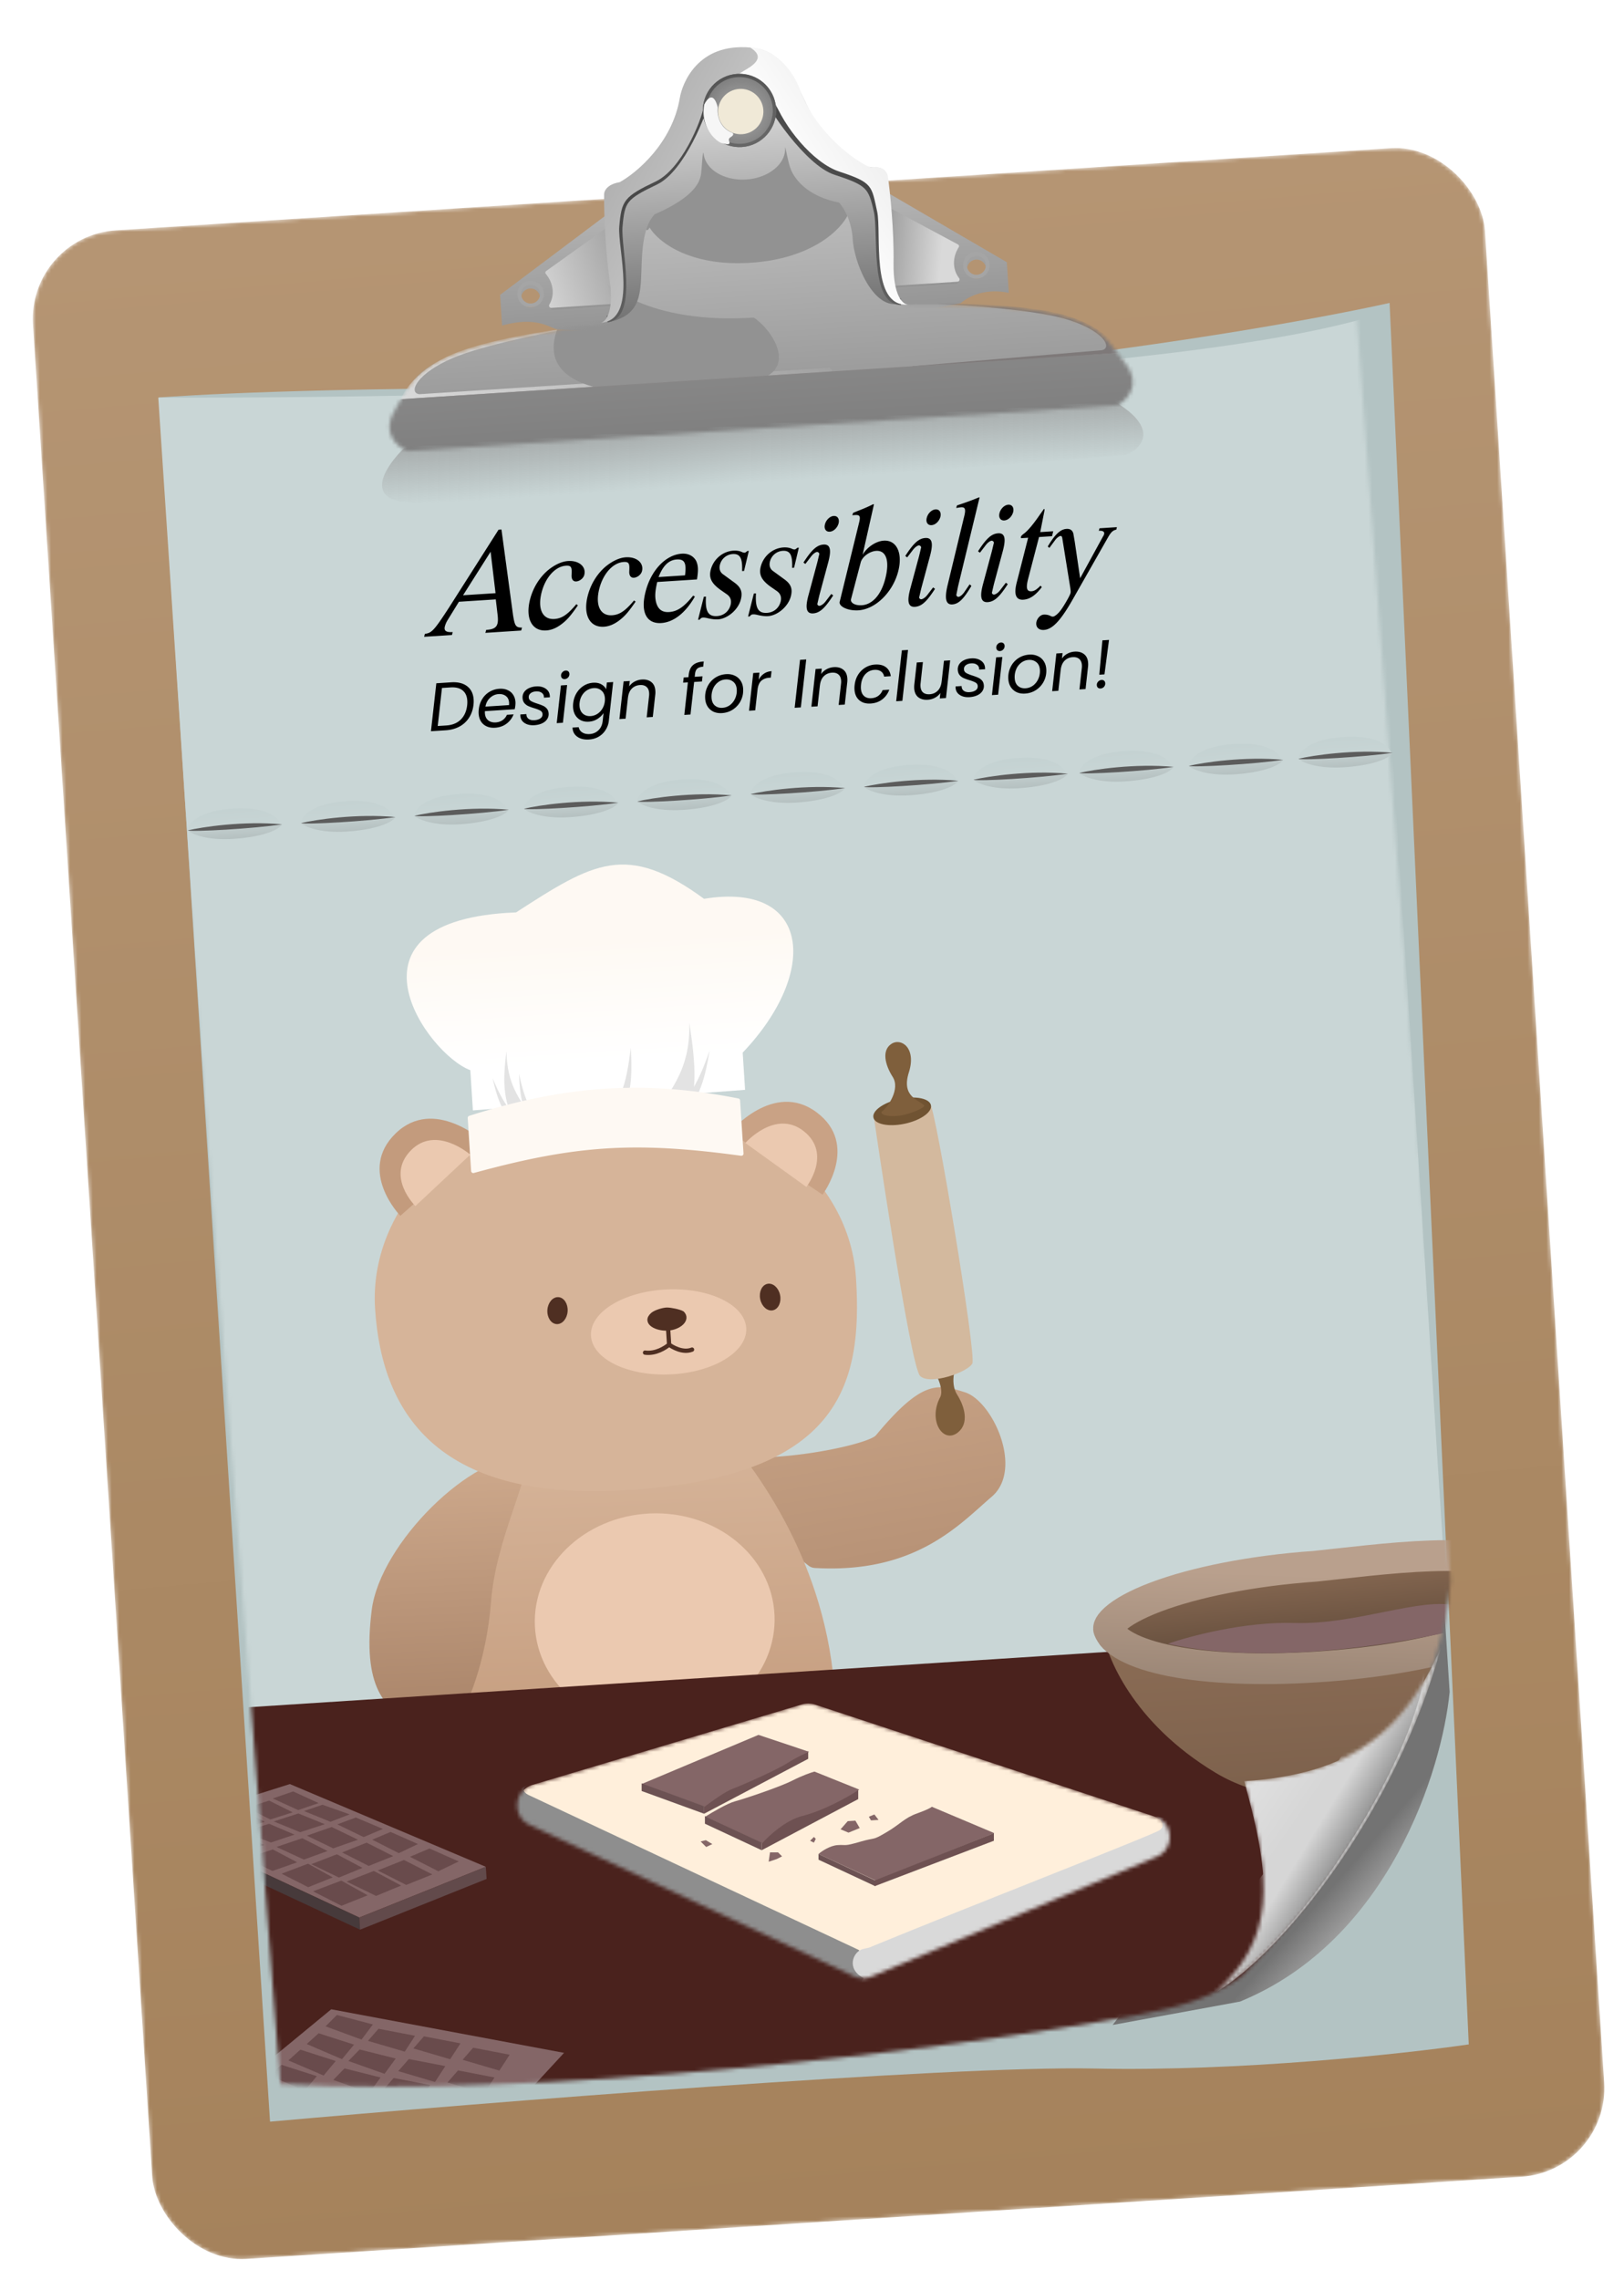
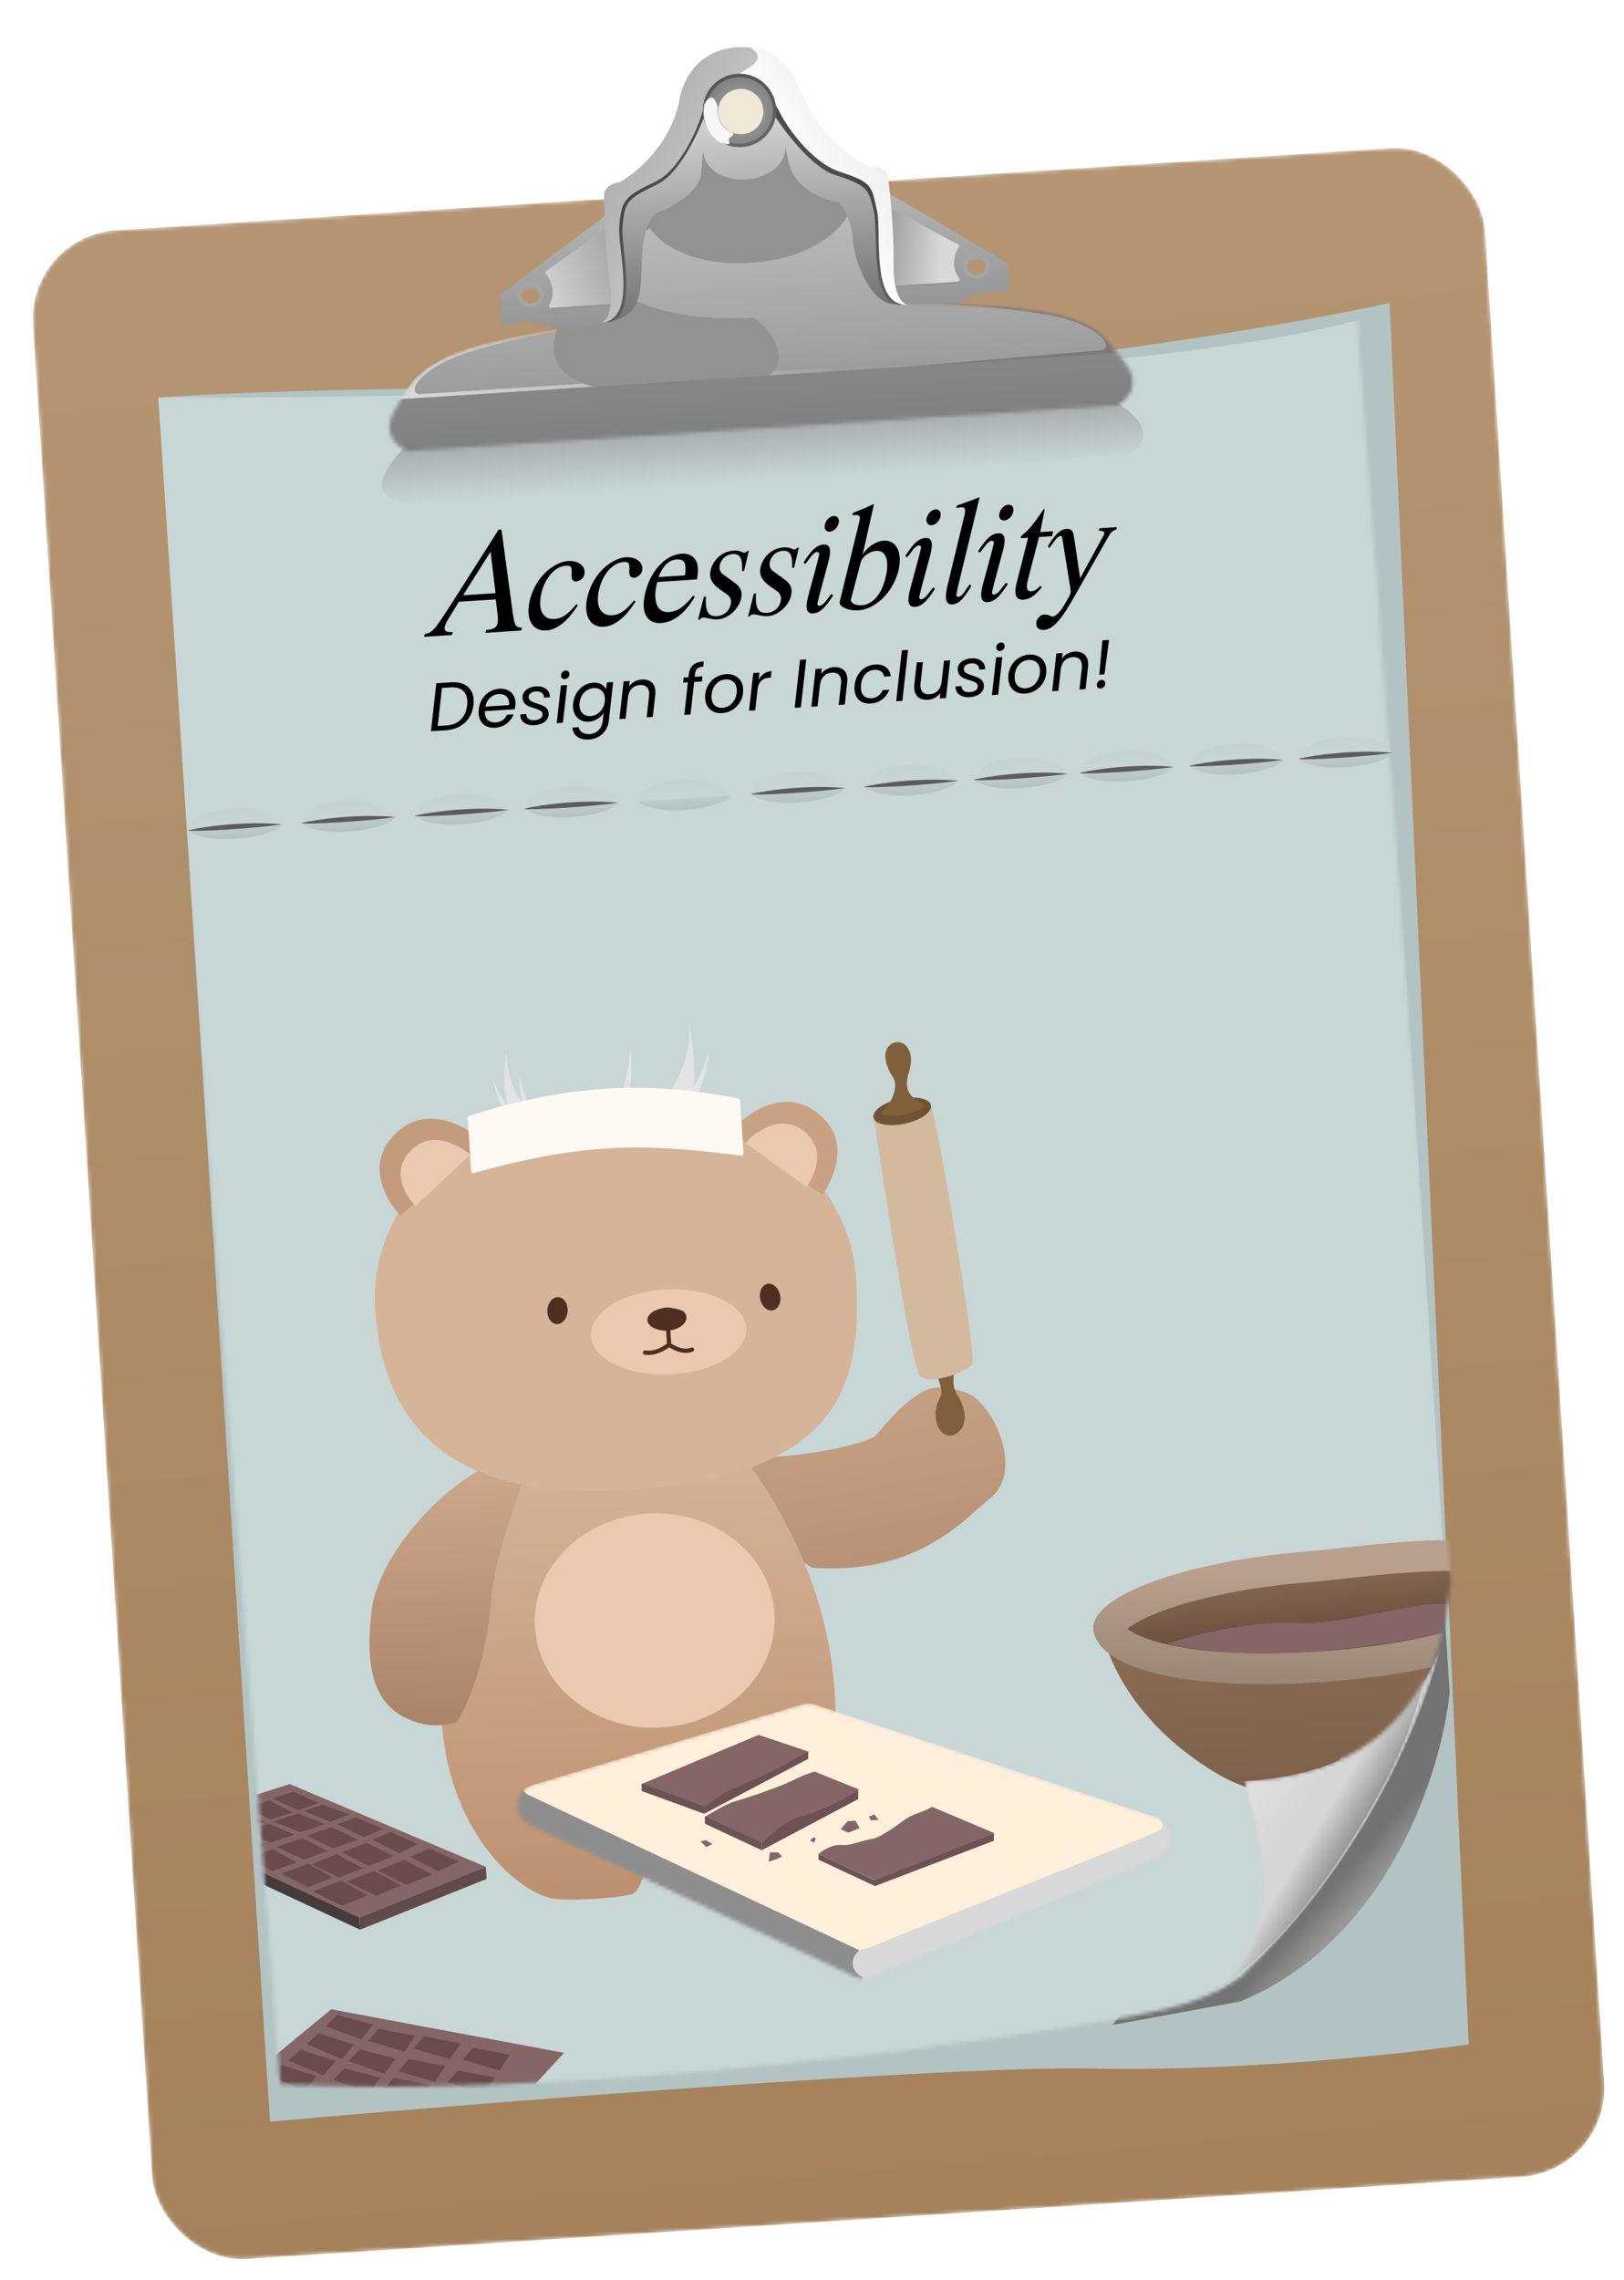
<svg xmlns="http://www.w3.org/2000/svg" width="429" height="602" fill="none">
  <mask id="a" style="mask-type:alpha" maskUnits="userSpaceOnUse" x="8" y="34" width="416" height="558">
    <rect x="7.207" y="57.638" width="384.359" height="536.697" rx="23.436" transform="rotate(-3.685 7.207 57.638)" fill="#B59573" />
  </mask>
  <g filter="url(#filter0_d_2355_6108)" mask="url(#a)">
    <rect x="7.207" y="57.638" width="384.359" height="536.697" rx="23.436" transform="rotate(-3.685 7.207 57.638)" fill="url(#paint0_linear_2355_6108)" />
  </g>
  <g filter="url(#filter1_d_2355_6108)">
    <path d="M71.332 556.166L42.01 100.931c5.44-.35 37.415-2.77 116.082-2.467 78.667.303 171.629-14.221 208.987-22.48L387.99 535.77c-16.909 2.466-60.366 7.193-98.924 6.372-38.558-.822-161.221 9.007-217.734 14.024z" fill="#B3C3C3" />
  </g>
  <g filter="url(#filter2_f_2355_6108)">
    <path d="M382.942 446.731l-1.51-23.451-87.523 111.356 33.672-6.177c39.443-16.169 53.342-61.222 55.361-81.728z" fill="url(#paint1_linear_2355_6108)" />
  </g>
  <mask id="b" style="mask-type:alpha" maskUnits="userSpaceOnUse" x="39" y="78" width="345" height="473">
    <path d="M358.005 78.466C296.85 96.486 120.214 102.19 39.541 102.79l34.504 447.496c67.927 3.623 172.989-8.292 226.984-18.386 10.279-1.921 18.666-4.255 26.92-10.073 35.459-35.256 53.11-79.903 55.308-104.379L358.005 78.466z" fill="#FFFDFD" />
  </mask>
  <g mask="url(#b)">
    <g filter="url(#filter3_d_2355_6108)">
      <path d="M360.515 80.05c-61.344 17.367-238.03 21.187-318.706 20.926l29.728 447.839c67.885 4.347 173.068-6.446 227.168-15.963 10.299-1.812 18.71-4.056 27.026-9.786 35.832-34.875 53.959-79.332 56.418-103.782L360.515 80.05z" fill="#C9D6D6" />
    </g>
    <path d="M231.397 378.94c-1.693 2.033-19.664 6.28-34.5 5.867a2.955 2.955 0 00-1.166.201l-7.665 3.013c-1.996.785-2.339 3.381-.626 4.732l26.133 20.596a2.976 2.976 0 001.654.631c26.745 1.582 38.338-11.629 46.739-18.803 8.498-7.256.273-25.227-7.042-27.571-7.315-2.343-11.402-3.22-23.527 11.334z" fill="url(#paint2_linear_2355_6108)" />
    <path d="M248.351 368.914c1.11-2.089-1.08-6.565-2.5-8.129-.307-.481.038-1.85 3.871-3.472 2.516-1.064 4.402.137 4.321 1.203-1.739 1.249-3.251 6.488-1.211 9.688 2.039 3.199 3.164 7.532.304 9.922-3.935 3.29-8.088-2.997-4.785-9.212z" fill="#7F5F3C" />
    <path d="M256.853 360c-1.143 2.257-11.185 5.837-13.803 3.283-2.618-2.554-12.311-69.003-12.311-69.003s13.636-3.803 15.03-2.618c1.394 1.185 12.227 66.082 11.084 68.338z" fill="#D3B99E" />
    <ellipse cx="7.76" cy="3.346" rx="7.76" ry="3.346" transform="matrix(-.981 .2 -.152 -.987 246.444 295.174)" fill="#705332" />
    <path d="M240.091 283.123c-2.063 6.512 2.633 7.205 4.052 8.768.307.482-3.342 2.166-6.213 2.625-2.375.38-5.177.13-5.096-.937 1.739-1.248 5.027-6.044 2.987-9.243-2.039-3.2-2.938-6.996-.373-8.711 2.565-1.716 6.698 1.013 4.643 7.498z" fill="#7F5F3C" />
    <path d="M220.571 448.028c-1.948-35.81-21.533-60.318-27.97-68.234l-53.953 2.397c-8.077 15.316-23.788 31.815-22.071 70.458 1.348 30.336 19.645 46.732 29.486 48.626 3.878.746 19.391-.206 21.335-1.374 3.902-2.345 6.091-23.494 4.026-29.916l7.058-.455c-1.062 6.199-.352 27.053 6.445 29.646 2.882 1.1 9.874.295 12.969-.204 3.095-.5 25.109-6.182 22.675-50.944z" fill="url(#paint3_linear_2355_6108)" />
    <path d="M98.193 425.104c2.228-17.704 26.715-41.622 40.731-40.395 1.086 5.611-7.917 21.631-9.196 38.036s-6.522 28.06-8.983 31.838c-1.876.816-6.106 1.396-9.662.429-9.941-2.702-15.37-10.189-12.89-29.908z" fill="url(#paint4_linear_2355_6108)" />
    <ellipse cx="31.683" cy="28.293" rx="31.683" ry="28.293" transform="scale(-1 1) rotate(2.544 -9068.14 -4379.867)" fill="#EBC9B0" />
    <path d="M99.083 345.561c1.848 28.688 17.637 51.024 66.864 47.853 55.579-3.58 62.02-27.348 60.172-56.035-1.847-28.688-31.783-50.112-66.864-47.853-35.08 2.26-62.02 27.348-60.172 56.035z" fill="#D6B499" />
    <ellipse cx="20.534" cy="11.223" rx="20.534" ry="11.223" transform="scale(-1 1) rotate(2.632 -7487.645 -4109.665)" fill="#EBC9B0" />
    <path d="M176.466 350.747c2.999-.215 5.411-2.373 3.791-4.031-.725-.465-3.119-.947-4.085-.934-.917.012-2.975.587-3.786 1.296-2.412 2.11 1.081 3.884 4.08 3.669z" fill="#4F2F22" stroke="#4F2F22" stroke-width="1.132" stroke-linecap="round" />
    <path d="M176.465 350.499l.291 4.516m0 0c-.986.82-3.506 2.494-6.365 2.111m6.365-2.111c.695.523 3.57 2.322 6.056 1.311" stroke="#4F2F22" stroke-width="1.132" stroke-linecap="round" />
    <path d="M201.092 342.931c.183.911.624 1.67 1.177 2.163.552.493 1.201.709 1.82.585s1.134-.574 1.453-1.242c.32-.668.434-1.538.252-2.449-.183-.912-.625-1.67-1.177-2.163-.553-.493-1.201-.71-1.82-.586-.619.125-1.134.575-1.453 1.242-.32.668-.435 1.539-.252 2.45zm-51.428 3.269c-.064.928-.404 1.737-.889 2.296-.485.56-1.1.858-1.73.814-.63-.044-1.198-.424-1.601-1.045-.402-.621-.628-1.47-.563-2.397.064-.927.405-1.736.889-2.296.485-.56 1.1-.858 1.73-.814.63.044 1.198.424 1.601 1.045.403.622.628 1.47.563 2.397z" fill="#4F2F22" stroke="#4F2F22" stroke-width=".566" />
    <path d="M104.493 299.261c-10.186 9.918 1.262 21.748 1.262 21.748l22.098-19.537s-13.174-12.129-23.36-2.211z" fill="#C39B7D" />
    <path d="M108.491 303.779c-6.667 6.873 1.238 14.652 1.238 14.652l14.5-13.576s-9.071-7.95-15.738-1.076z" fill="#EBC9B0" />
    <path d="M215.742 293.693c11.374 8.529 1.539 21.73 1.539 21.73l-24.422-16.54s11.509-13.72 22.883-5.19z" fill="#C9A285" />
    <path d="M212.357 298.686c7.494 5.962.652 14.69.652 14.69l-16.121-11.603s7.976-9.048 15.469-3.087z" fill="#EBC9B0" />
    <g filter="url(#filter4_i_2355_6108)">
-       <path d="M195.058 283.578c20.35-21.38 17.854-45.218-10.209-40.613-20.474-14.991-29.202-9.634-49.649 3.585-48.827 1.896-23.493 37.474-12.095 41.662l.342 5.309.342 5.309 71.901-5.431-.632-9.821z" fill="url(#paint5_linear_2355_6108)" />
-     </g>
+       </g>
    <g filter="url(#filter5_f_2355_6108)">
      <path d="M133.775 277.576c.232 8.717 3.176 12.351 7.306 18.249l-5.341.344c-2.927-6.507-2.895-10.74-1.965-18.593z" fill="#E3E3E3" />
    </g>
    <g filter="url(#filter6_f_2355_6108)">
      <path d="M182.094 270.019c.314 13.29-5.561 18.04-10.765 27.178l9.429 1.221c3.52-10.021 3.171-16.469 1.336-28.399z" fill="#E3E3E3" />
    </g>
    <g filter="url(#filter7_f_2355_6108)">
      <path d="M187.455 277.406c-3.306 9.33-5.875 13.86-13.354 19.1l4.363.403c6.102-6.221 7.515-10.79 8.991-19.503z" fill="#E3E3E3" />
    </g>
    <g filter="url(#filter8_f_2355_6108)">
      <path d="M166.621 276.577c-1.139 9.833-2.632 14.822-8.753 21.599l4.343-.581c4.559-7.426 4.917-12.196 4.41-21.018z" fill="#E3E3E3" />
    </g>
    <g filter="url(#filter9_f_2355_6108)">
      <path d="M137.103 283.548c1.559 7.054 3.02 10.532 8.002 14.8l-3.223.059c-3.886-4.916-4.5-8.36-4.779-14.859z" fill="#E3E3E3" />
    </g>
    <g filter="url(#filter10_f_2355_6108)">
      <path d="M130.104 284.647c2.879 6.735 4.986 9.969 10.742 13.539l-3.192.461c-4.789-4.344-6.048-7.65-7.55-14z" fill="#E3E3E3" />
    </g>
    <path d="M195.506 290.538l.903 14.016a.572.572 0 01-.65.596c-28.129-3.839-43.798-2.785-70.582 4.544a.571.571 0 01-.722-.508l-.902-14.006a.57.57 0 01.395-.576c25.324-8.033 46.252-9.494 71.102-4.585.251.05.439.263.456.519z" fill="#FEF9F3" />
-     <path d="M442.063 426.503L-197 467.667l149.013 122.508 708.162-45.615-218.112-118.057z" fill="#4A221D" />
    <path d="M149 542l-61.5-11.5-25.5 21 69 10 18-19.5z" fill="#846667" />
    <path d="M98.5 534.5L89 532l-3 3 9.5 3.5 3-4zm11.139 2.994l-9.646-1.857-2.792 3.194 9.713 2.855 2.725-4.192zm12 2l-9.646-1.857-2.792 3.194 9.713 2.855 2.725-4.192zm13 3l-9.646-1.857-2.792 3.194 9.713 2.855 2.725-4.192zm-4 6l-9.646-1.857-2.792 3.194 9.713 2.855 2.725-4.192zm-13-3l-9.646-1.857-2.792 3.194 9.713 2.855 2.725-4.192zm-4 5l-9.646-1.857-2.792 3.194 9.713 2.855 2.725-4.192zm-9.11-6.995l-9.53-2.384-2.963 3.036 9.542 3.385 2.951-4.037zm-4 5l-9.53-2.384-2.963 3.036 9.542 3.385 2.951-4.037zm-6.999-8.671l-9.355-2.994-3.153 2.839 9.303 3.993 3.206-3.838zm-4.838 4.323l-9.355-2.994-3.154 2.839 9.304 3.993 3.205-3.838zm-5 4l-9.355-2.994-3.154 2.839 9.304 3.993 3.205-3.838z" fill="#694B4C" />
    <mask id="c" style="mask-type:alpha" maskUnits="userSpaceOnUse" x="136" y="449" width="173" height="74">
      <path d="M230.148 521.866l75.375-31.626c4.825-2.025 4.552-8.952-.418-10.591l-89.824-29.61a5.658 5.658 0 00-3.39-.048l-71.212 21.26c-4.985 1.489-5.488 8.349-.774 10.549l85.661 39.976a5.66 5.66 0 004.582.09z" fill="#FFEFDB" />
    </mask>
    <g mask="url(#c)">
      <path d="M230.148 521.866l75.375-31.626c4.825-2.025 4.552-8.952-.418-10.591l-89.824-29.61a5.658 5.658 0 00-3.39-.048l-71.212 21.26c-4.985 1.489-5.488 8.349-.774 10.549l85.661 39.976a5.66 5.66 0 004.582.09z" fill="#FFEFDB" />
      <path d="M139.937 474.07l86.991 40.801 2.14 9.883-81.904-17.7-16.261-32.403 8.852-3.404c-2.652 1.078-.984 2.331.182 2.823z" fill="#8E8E8E" />
      <path d="M306.357 483.193c1.734-1.245.177-3.129-1.083-3.615 10.986 1.56 13.255 7.745 13.449 10.756l-93.136 37.182 2.496-5.264c-4.699-2.532-2.653-6.985-.209-7.64 1.394-.373 1.776-.303 2.505-.728 24.485-10.082 74.244-29.445 75.978-30.691z" fill="#D9D9D9" />
    </g>
    <path d="M221.258 487.15c-1.996.128-4.248 1.631-5.036 2.35l15.159 7.019 31.259-12.536-16.481-6.955c-.156.177-1.153.776-3.896 1.754-3.428 1.223-4.33 2.784-8.193 5.037-3.863 2.253-2.43 1.159-6.857 2.446-4.426 1.287-3.461.724-5.955.885z" fill="#846667" />
    <path d="M231.222 498v-1.5l-15-7v1.5l15 7z" fill="#6C5253" />
    <path d="M262.545 484l-31.5 12.5v1.5l31.5-12v-2zm-53.833-4.5c-4 1.6-6.666 5.333-7.5 7v2l25.5-13.5v-2.5h-1c-4 1.667-13 5.4-17 7z" fill="#6E5152" />
    <path d="M194.113 475.608c-1.97.528-5.993 2.891-7.758 4.007l14.984 7.051c1.712-1.947 6.22-6.112 10.56-7.193 5.424-1.352 11.718-4.763 15.082-6.984l-11.83-4.75c-.821.22-3.142 1.004-5.859 2.382-3.396 1.722-12.716 4.827-15.179 5.487z" fill="#846667" />
    <path d="M201.212 488.5v-2l-15-7v2l15 7z" fill="#6C5253" />
    <path d="M222.051 482.978l1.892-2.153 2.022-.13 1.141 1.957-2.968 1.207-2.087-.881zm7.468-3.318l1.464-.596 1.095 1.433-1.996.128-.563-.965zm-41.347 7.221l-1.714-1.031-1.372.341 1.456 1.459 1.63-.769zm17.357 2.184l1.061 1.061-1.414.707-2.122.707.354-2.475h2.121zM214 486l1-1 .5.5-.5 1-1-.5z" fill="#846667" />
    <path d="M213.496 464.369l-27.5 14.5v-2c.4-2.8 18.5-10.833 27.5-14.5v2z" fill="#6E5152" />
    <path d="M169.515 471.02l30.854-12.972 13.361 4.47c-.797.295-3.036 1.29-5.615 2.912-3.223 2.027-12.217 5.979-14.608 6.863-1.913.707-5.701 3.431-7.356 4.705l-16.636-5.978z" fill="#846667" />
    <path d="M169.496 472.869v-2l16.5 6v2l-16.5-6z" fill="#6C5253" />
    <path d="M42.445 481.804l34.126-10.77 51.763 21.844-33.421 13.403-52.468-24.477z" fill="#846667" />
    <path d="M94.913 506.281l-52.468-24.477.206 3.201 52.468 24.477-.206-3.201z" fill="#473A3B" />
    <path d="M95.119 509.482l-.206-3.201 33.421-13.402.206 3.201-33.421 13.402z" fill="#624A4B" />
    <path d="M72.058 474.832l5.392-1.85 6.712 3.075-5.393 1.85-6.711-3.075zm-6.858 2.446l5.892-1.882 6.213 3.107-5.892 1.882-6.212-3.107zm-1.464.596l-6.39 1.914 6.712 3.075 5.89-1.882-6.212-3.107zm-7.356 2.478l-6.889 1.946 6.712 3.075 6.39-1.914-6.213-3.107zm23.935-2.194l4.877-1.666 7.178 2.543-5.078 1.962-6.977-2.839zm-8.001 2.747l6.512-2.108 6.978 2.839-6.512 2.108-6.978-2.839zm-1.223.614l-6.778 2.133 7.244 2.814 6.246-2.083-6.712-2.864zm-7.755 2.722l-7.024 2.156 6.977 2.838 6.513-2.108-6.466-2.886zm25.771-2.569l4.894-1.81 7.153 3.025-5.098 2.142-6.949-3.357zm-8.028 2.982l6.533-2.283 6.95 3.358-6.534 2.282-6.949-3.357zm-1.229.678l-6.8 2.306 7.216 3.334 6.267-2.259-6.683-3.381zm-7.783 2.958l-7.045 2.329 6.949 3.357 6.533-2.284-6.437-3.402zm26.263-2.572l4.85-2.045 7.227 3.196-5.046 2.41-7.031-3.561zm-7.957 3.371l6.478-2.585 7.032 3.56-6.48 2.585-7.03-3.56zm-1.387.486l-6.745 2.614 7.297 3.531 6.213-2.555-6.765-3.59zm-7.61 2.483l-6.99 2.643 7.03 3.56 6.48-2.586-6.52-3.617zm26.913-1.823l5.176-2.191 7.714 3.428-5.385 2.583-7.505-3.82zm-8.491 3.611l6.914-2.769 7.505 3.819-6.914 2.769-7.505-3.819zm-1.042.131l-7.197 2.801 7.788 3.788 6.631-2.738-7.222-3.851zm-8.591 2.546l-7.46 2.832 7.505 3.818 6.914-2.77-6.959-3.88z" fill="#694B4C" />
    <path d="M321.037 468.009c-21.778-13.122-28.972-30.792-29.846-37.987 22.241 20.26 88.59 11.023 116.593-7.975-.849 18.841-19.146 35.824-28.189 41.961-10.445 6.801-36.78 17.123-58.558 4.001z" fill="url(#paint6_linear_2355_6108)" />
    <path d="M406.853 419.915c.107.675-.12 2.147-3.018 4.419-2.792 2.188-7.23 4.399-13.059 6.433-11.57 4.036-27.558 7.009-43.861 8.097-22.272.658-36.949-.501-45.517-3.024-4.312-1.27-6.502-2.726-7.489-3.929-.762-.93-1.051-1.983-.522-3.75.21-.703 1.297-2.298 4.438-4.433 2.962-2.014 7.173-4.117 12.467-6.088 10.55-3.929 24.934-7.162 41.137-8.245 17.149-.409 30.981-.679 40.849.937 4.921.806 8.429 2.023 10.758 3.617 2.167 1.484 3.401 3.34 3.817 5.966z" stroke="url(#paint7_linear_2355_6108)" stroke-width="8.136" />
    <path d="M347.42 413.528l.064-.004.063-.007c1.969-.202 4.072-.435 6.27-.678 9.944-1.1 21.848-2.418 32.222-2.079 6.344.208 11.664 1.033 15.419 2.655 3.613 1.561 5.288 3.598 5.665 6.289.225 1.61-.382 3.518-3.009 5.83-2.67 2.35-6.956 4.646-12.694 6.71-11.416 4.107-27.402 6.882-44.194 7.908-14.633.894-27.887.367-37.832-1.596-4.981-.983-8.944-2.291-11.791-3.835-2.876-1.559-4.215-3.135-4.709-4.475l-.004-.009c-.062-.165-.362-.959 1.643-2.775 2.034-1.842 5.626-3.866 10.765-5.81 10.182-3.851 25.174-6.923 42.122-8.124z" fill="url(#paint8_linear_2355_6108)" stroke="url(#paint9_linear_2355_6108)" stroke-width="8.136" />
    <path d="M342 428.5c-13.2-.4-27.833 3.5-33.5 5.5 29 6.5 69.167-1.333 84-5.5.167-1.5.1-2.5-7.5-4.5-9.5-2.5-26.5 5-43 4.5z" fill="#846667" />
  </g>
  <mask id="d" style="mask-type:alpha" maskUnits="userSpaceOnUse" x="320" y="434" width="61" height="93">
    <path d="M328.666 470.269c28.618-1.844 42.413-13.254 52.008-35.416-11.738 43.344-41.889 80.859-59.752 91.336 16.109-14.372 15.145-29.341 7.744-55.92z" fill="url(#paint10_linear_2355_6108)" />
  </mask>
  <g mask="url(#d)">
    <path d="M328.666 470.269c28.618-1.844 42.413-13.254 52.008-35.416-11.738 43.344-41.889 80.859-59.752 91.336 16.109-14.372 15.145-29.341 7.744-55.92z" fill="url(#paint11_linear_2355_6108)" />
    <path d="M316.171 514.664c18.557-16.828 39.252-51.797 46.813-66.647l13.57-14.903c1.539 5.746-1.323 26.139-23.747 59.148-21.24 31.266-40.066 39.157-44.09 38.915l7.454-16.513z" fill="url(#paint12_linear_2355_6108)" />
  </g>
  <path d="M128.441 166.31c2.834-.183 3.371-1.179 2.974-4.24l-.447-3.819-9.739.627-3.013 4.884a6.429 6.429 0 00-.698 1.608c-.287 1.141.265 1.627 2.062 1.511l-.191.774-7.345.473.191-.774c1.828-.238 2.428-.878 6.404-6.986l13.068-20.523.758-.048 3.057 22.57c.47 2.936.735 3.319 2.38 3.334l-.231.776-9.46.609.23-.776zm2.462-9.698l-1.306-10.939-7.276 11.492 8.582-.553zm21.757 3.208c-1.722 2.516-2.728 3.703-3.986 4.706-1.447 1.175-2.888 1.829-4.365 1.924-3.792.245-5.575-3.168-4.295-8.181.835-3.22 2.621-5.98 4.906-7.851 1.716-1.353 3.506-2.19 5.143-2.295 2.874-.186 4.826 1.492 4.283 3.652-.222.896-1.214 1.681-2.132 1.74-.798.052-1.279-.559-1.228-1.644l.028-.803c.03-1.405-.275-1.786-1.513-1.707-2.754.178-5.341 2.95-6.406 6.946-1.16 4.404.191 7.323 3.344 7.12 1.956-.126 3.456-1.104 5.801-3.901l.42.294zm15.242-.982c-1.722 2.516-2.728 3.703-3.986 4.706-1.447 1.175-2.888 1.829-4.365 1.925-3.792.244-5.575-3.169-4.295-8.181.835-3.221 2.621-5.981 4.906-7.852 1.716-1.353 3.506-2.19 5.143-2.295 2.874-.185 4.826 1.493 4.283 3.652-.223.896-1.214 1.682-2.132 1.741-.799.051-1.279-.559-1.228-1.645l.028-.803c.03-1.405-.275-1.786-1.513-1.707-2.754.178-5.341 2.95-6.407 6.947-1.159 4.403.191 7.323 3.345 7.119 1.956-.126 3.456-1.104 5.801-3.901l.42.294zm15.66-1.329c-2.487 4.328-5.616 6.775-8.889 6.986-3.912.251-5.52-2.932-4.14-8.271 1.439-5.665 5.343-9.764 9.574-10.037 1.757-.113 3.128.641 3.814 1.959.519 1.209.591 2.327.192 4.838l-10.499.676c-.564 2.441-.641 3.729-.349 5.153.448 1.976 1.59 2.904 3.466 2.783 2.195-.141 3.962-1.337 6.374-4.338l.457.251zm-2.605-5.604c.43-3.275-.118-4.322-2.194-4.188-2.076.134-3.625 1.596-4.792 4.638l6.986-.45zm15.804-5.989c.119-.007.311-.14.653-.443l.399-.025-1.263 5.292-.519.033c.141-3.416-.537-4.615-2.493-4.489a3.72 3.72 0 00-3.348 2.781c-.293 1.061.008 2.004.805 2.554l3.029 2.21c1.724 1.251 2.165 2.506 1.687 4.42-.668 2.689-3.478 5.114-6.073 5.282-.718.046-1.527-.062-2.421-.245-.773-.191-1.138-.248-1.497-.225-.399.026-.554.116-.887.539l-.439.028 1.533-6.071.558-.036c-.229 3.903.582 5.293 2.937 5.142 1.756-.113 3.126-1.244 3.577-2.956.285-1.181-.016-2.124-1.023-2.82l-1.637-1.138c-2.396-1.729-3.129-3.165-2.587-5.324.741-2.814 3.174-4.854 5.969-5.034.838-.054 1.607.056 2.226.337.332.179.614.201.814.188zm13.214-.851c.12-.008.312-.14.653-.443l.4-.026-1.263 5.293-.519.033c.141-3.416-.538-4.615-2.494-4.489a3.722 3.722 0 00-3.348 2.781c-.292 1.061.009 2.004.806 2.553l3.028 2.21c1.724 1.252 2.166 2.506 1.688 4.421-.668 2.689-3.478 5.114-6.073 5.281-.719.047-1.527-.062-2.421-.245-.774-.19-1.138-.247-1.497-.224-.399.026-.554.116-.888.538l-.439.029 1.533-6.071.559-.036c-.229 3.902.582 5.293 2.937 5.141 1.756-.113 3.126-1.243 3.577-2.956.285-1.18-.016-2.123-1.023-2.82l-1.637-1.137c-2.396-1.729-3.13-3.165-2.587-5.325.74-2.813 3.174-4.854 5.968-5.034.839-.054 1.607.057 2.227.338.332.179.614.201.813.188zm11.545-6.876c-.325 1.183-1.306 2.128-2.344 2.195-.998.064-1.574-.78-1.249-1.964.287-1.141 1.306-2.128 2.304-2.192 1.038-.067 1.576.82 1.289 1.961zm-5.692 10.588c.194-.734.505-2.117.602-2.484.022-.282-.318-.581-.597-.563-.36.023-1.013.466-1.53 1.141l-1.553 2.024-.505-.369c2.187-3.387 3.549-4.637 5.305-4.75 2.116-.137 1.975 2.037 1.163 4.975l-2.2 8.158c-.194.734-.503 2.157-.599 2.524-.022.282.275.544.554.526.36-.024 1.055-.429 1.573-1.104l1.553-2.024.505.368c-2.187 3.388-3.55 4.638-5.306 4.751-2.116.137-1.978-2.077-1.165-5.015l2.2-8.158zm21.459 2.024c-1.407 5.542-6.007 10.047-10.518 10.338-2.714.175-5.234-.986-4.954-2.246l5.142-20.974c.411-1.71.151-2.014-1.206-1.927-.24.016-.399.026-.596.079l.198-.654 1.015-.426c1.72-.672 2.775-1.101 4.328-1.883l.165.07-2.992 13.3c1.154-1.999 3.497-3.592 5.572-3.726 3.433-.221 5.062 3.281 3.846 8.049zm-3.437 2.026c1.221-4.689.275-7.554-2.4-7.382-1.756.114-3.707 1.562-4.091 3.07l-2.544 9.663c-.258.979 1.074 1.735 2.83 1.622 2.794-.18 5.115-2.735 6.205-6.973zm14.567-16.371c-.325 1.184-1.306 2.129-2.344 2.195-.998.065-1.573-.78-1.249-1.963.288-1.141 1.306-2.129 2.304-2.193 1.038-.067 1.576.82 1.289 1.961zm-5.691 10.588c.193-.734.505-2.117.601-2.484.022-.282-.318-.581-.597-.563-.359.024-1.012.466-1.53 1.141l-1.553 2.024-.505-.368c2.187-3.388 3.549-4.638 5.306-4.751 2.115-.136 1.975 2.037 1.162 4.976l-2.2 8.158c-.193.734-.502 2.157-.599 2.524-.022.282.275.543.555.525.359-.023 1.054-.429 1.572-1.103l1.553-2.024.505.368c-2.187 3.388-3.549 4.638-5.306 4.751-2.115.136-1.977-2.077-1.164-5.016l2.2-8.158zm16.03-15.663l-5.573 23.006c-.191.774-.457 2.234-.551 2.641-.022.282.278.583.557.565.359-.023.972-.463 1.488-1.178l1.465-2.138.468.41c-2.06 3.5-3.38 4.787-5.056 4.895-1.996.129-1.946-2.199-1.183-5.294l4.335-17.956c.478-1.915.242-2.461-.836-2.391-.279.018-.676.083-1.032.146l-.24.016.198-.654c2.511-.844 3.883-1.333 5.835-2.14l.125.072zm8.879 3.837c-.325 1.184-1.306 2.129-2.344 2.196-.998.064-1.573-.781-1.249-1.964.288-1.141 1.306-2.129 2.304-2.193 1.038-.067 1.576.821 1.289 1.961zm-5.691 10.588c.193-.734.505-2.117.601-2.484.022-.282-.318-.58-.597-.562-.359.023-1.012.466-1.53 1.14l-1.553 2.024-.505-.368c2.187-3.388 3.549-4.638 5.306-4.751 2.115-.136 1.975 2.037 1.162 4.976l-2.2 8.158c-.193.734-.502 2.157-.599 2.524-.022.282.275.543.555.525.359-.023 1.054-.429 1.572-1.103l1.553-2.024.505.368c-2.187 3.388-3.549 4.638-5.306 4.751-2.115.136-1.977-2.077-1.164-5.016l2.2-8.158zm13.263 9.207c-1.626 2.149-3.161 3.209-4.877 3.32-1.996.129-2.578-1.437-1.706-4.7l2.977-11.656-1.836.119c-.345-.379.303-.902.724-1.209 1.034-.748 2.523-2.528 4.317-5.169.333-.422.624-.881.955-1.344.16-.01.208.107.119.594l-1.088 5.521 3.433-.221-.317 1.303-3.433.221-2.861 10.967c-.644 2.446-.42 3.434.858 3.352.758-.049 1.374-.45 2.39-1.477l.345.379zm19.68-15.177c-.831.174-1.326.567-2.085 1.858l-9.326 16.393c-3.275 5.783-5.451 8.088-7.726 8.234-1.437.093-2.26-.856-1.946-2.199.258-.979 1.087-1.794 1.886-1.845a3.57 3.57 0 011.702.291c.292.181.577.243.776.23.479-.031 1.431-.813 2.165-1.863.883-1.219 2.323-3.757 2.447-4.326.099-.327.031-.763-.05-1.4l-2.136-13.25c-.056-.237-.191-.468-.43-.453-.32.021-.895.418-1.341.968l-1.622 2.189-.425-.373c1.989-3.335 3.394-4.548 4.951-4.648.878-.057 1.5.264 1.799 1.166l.383 2.22 1.423 9.649 6.025-11.01c.622-.922.456-1.633-1.101-1.533l.199-.654 4.59-.295-.158.651zM119.16 180.149c1.784-.115 3.195.227 4.233 1.026 1.049.799 1.623 1.964 1.722 3.497.031.479.019.949-.036 1.409-.145 1.296-.54 2.44-1.186 3.431a6.863 6.863 0 01-2.537 2.328c-1.046.561-2.252.885-3.617.973l-3.898.251 1.421-12.664 3.898-.251zm-1.269 11.391c1.605-.103 2.882-.624 3.832-1.563.949-.951 1.511-2.214 1.686-3.788.044-.436.054-.846.029-1.229-.076-1.185-.489-2.079-1.237-2.68-.749-.613-1.812-.875-3.189-.786l-2.263.145-1.121 10.047 2.263-.146zm14.023-9.687c.827-.053 1.549.062 2.169.347.631.272 1.12.686 1.469 1.24.359.542.563 1.179.61 1.909.016.252.006.559-.031.922a6.368 6.368 0 01-.171.985l-7.868.507a6.066 6.066 0 00-.002.523c.053.826.34 1.457.861 1.893.533.422 1.2.608 2.002.556.707-.045 1.313-.247 1.819-.604.517-.37.896-.839 1.136-1.408l1.76-.113a5.486 5.486 0 01-1.844 2.445c-.849.644-1.86 1.004-3.033 1.079-1.234.08-2.25-.209-3.05-.867-.789-.671-1.223-1.623-1.303-2.857-.022-.347-.01-.72.037-1.12.114-1.03.421-1.945.923-2.747a5.605 5.605 0 011.916-1.891 5.696 5.696 0 012.6-.799zm2.551 4.309c.02-.242.024-.465.011-.668-.05-.767-.333-1.344-.851-1.731-.506-.388-1.149-.557-1.927-.507-.838.054-1.581.378-2.228.973-.648.583-1.061 1.361-1.239 2.334l6.234-.401zm6.692 5.305c-1.029.066-1.889-.125-2.58-.574-.69-.448-1.062-1.086-1.115-1.912a2.355 2.355 0 01-.004-.342l1.599-.103c-.015.518.162.927.53 1.228.38.3.905.429 1.576.386.67-.044 1.201-.204 1.592-.482.402-.29.588-.669.558-1.136-.025-.395-.213-.696-.563-.902-.35-.206-.881-.418-1.592-.637a14.287 14.287 0 01-1.551-.549 2.972 2.972 0 01-1.06-.78c-.299-.353-.467-.811-.503-1.374a2.45 2.45 0 01.372-1.503c.295-.452.717-.81 1.265-1.074.56-.276 1.205-.438 1.935-.485 1.006-.065 1.849.133 2.528.595.679.461 1.045 1.099 1.097 1.913.01.156.012.276.005.361l-1.563.1.004-.216c-.03-.479-.24-.845-.629-1.096-.378-.264-.866-.377-1.465-.339-.587.038-1.063.201-1.43.489-.354.288-.517.653-.488 1.096.027.419.222.737.584.954.363.217.919.446 1.668.686.626.201 1.131.391 1.516.57.383.168.718.417 1.004.747.286.33.446.759.479 1.286a2.34 2.34 0 01-.423 1.542c-.308.453-.754.813-1.338 1.079-.584.266-1.253.423-2.008.472zm8.027-12.169a.942.942 0 01-.681-.209.94.94 0 01-.294-.649 1.222 1.222 0 01.336-.941c.247-.281.544-.432.891-.454.275-.018.502.052.681.208.178.157.276.373.294.649a1.28 1.28 0 01-.335.959 1.29 1.29 0 01-.892.437zm.624 1.565l-1.108 9.956-1.635.105 1.108-9.956 1.635-.105zm6.871-.605c.85-.055 1.575.085 2.173.419.599.334 1.018.776 1.258 1.326l.208-1.817 1.653-.107-1.131 10.174a5.556 5.556 0 01-.852 2.454 5.24 5.24 0 01-1.815 1.776c-.753.446-1.603.699-2.549.76-1.293.083-2.337-.163-3.132-.737-.793-.562-1.212-1.365-1.255-2.408l1.634-.105c.111.594.423 1.055.937 1.382.527.339 1.186.483 1.976.432.898-.058 1.665-.389 2.299-.996.634-.606 1.008-1.423 1.123-2.453l.226-2.089c-.394.603-.932 1.119-1.614 1.547-.67.428-1.43.67-2.28.724-.767.05-1.454-.068-2.061-.354a3.59 3.59 0 01-1.475-1.33c-.363-.59-.57-1.286-.621-2.088a5.7 5.7 0 01.037-1.103c.115-1.017.417-1.921.907-2.71a5.89 5.89 0 011.88-1.907 5.299 5.299 0 012.474-.79zm3.093 4.887c.031-.254.038-.525.019-.813-.056-.874-.364-1.546-.923-2.015-.548-.481-1.223-.696-2.026-.645-.61.04-1.188.221-1.732.545a4.034 4.034 0 00-1.338 1.349c-.36.576-.582 1.239-.666 1.99a4.437 4.437 0 00-.018.831c.057.886.359 1.57.907 2.052.548.47 1.223.679 2.025.627a3.72 3.72 0 001.715-.543 4.177 4.177 0 001.354-1.368 4.697 4.697 0 00.683-2.01zm9.781-5.735c1.018-.065 1.85.158 2.496.669.646.5 1.002 1.271 1.069 2.312.025.384.017.727-.024 1.03l-.65 5.868-1.616.104.629-5.632c.032-.254.039-.519.021-.795-.047-.73-.287-1.274-.719-1.631-.419-.358-.989-.514-1.707-.467-.862.055-1.581.372-2.157.95-.564.578-.903 1.387-1.016 2.429l-.003-.036-.617 5.541-1.634.105 1.108-9.956 1.634-.105-.16 1.435a4.04 4.04 0 011.451-1.284 4.658 4.658 0 011.895-.537zm16.205-3.388c-.731.047-1.26.225-1.589.535-.317.297-.509.772-.575 1.426l-.081.709 2.066-.133-.147 1.362-2.066.133-.961 8.593-1.635.106.944-8.593-1.258.081.147-1.362 1.257-.081.081-.709c.133-1.114.512-1.944 1.138-2.49.626-.557 1.567-.876 2.825-.957l-.146 1.38zm4.958 12.252c-.827.054-1.568-.067-2.224-.361a3.738 3.738 0 01-1.548-1.344c-.387-.6-.607-1.307-.66-2.122-.071-1.113.121-2.148.576-3.103a5.803 5.803 0 011.977-2.346c.876-.597 1.87-.932 2.984-1.004.826-.053 1.568.074 2.225.38a3.542 3.542 0 011.584 1.341c.398.588.624 1.294.677 2.121.072 1.113-.126 2.148-.593 3.104a5.932 5.932 0 01-2.015 2.331c-.875.597-1.87.932-2.983 1.003zm.108-1.395a3.69 3.69 0 002.061-.764 4.444 4.444 0 001.347-1.783 4.95 4.95 0 00.393-2.298c-.059-.91-.367-1.587-.925-2.032-.559-.457-1.233-.661-2.023-.61a3.533 3.533 0 00-2.042.781 4.185 4.185 0 00-1.311 1.78 5.281 5.281 0 00-.356 2.314c.057.886.353 1.558.888 2.017.534.447 1.19.645 1.968.595zm9.582-7.4c.354-.672.818-1.207 1.394-1.604.575-.398 1.246-.622 2.013-.671l-.197 1.708-.431.028c-.85.054-1.548.328-2.094.82-.533.491-.861 1.282-.983 2.372l-.607 5.414-1.635.106 1.108-9.956 1.635-.106-.203 1.889zm12.567-5.372l-1.421 12.663-1.635.105 1.421-12.663 1.635-.105zm7.294 2.037c1.017-.066 1.849.157 2.496.669.645.499 1.001 1.27 1.069 2.312a5.37 5.37 0 01-.024 1.03l-.65 5.867-1.617.105.629-5.632c.032-.255.039-.52.021-.795-.047-.731-.286-1.275-.718-1.632-.42-.357-.989-.513-1.708-.467-.862.056-1.581.373-2.157.951-.564.577-.903 1.387-1.016 2.428l-.003-.036-.617 5.541-1.634.106 1.108-9.956 1.635-.106-.16 1.436a4.036 4.036 0 011.45-1.284 4.628 4.628 0 011.896-.537zm5.494 4.751c.114-1.03.416-1.939.906-2.728a5.77 5.77 0 011.916-1.909 5.548 5.548 0 012.564-.797c1.209-.078 2.168.155 2.877.699.72.542 1.15 1.332 1.289 2.37l-1.761.113c-.098-.595-.374-1.052-.828-1.372-.441-.32-1.021-.457-1.74-.411-.934.061-1.727.436-2.38 1.128-.642.678-1.027 1.611-1.155 2.798-.034.399-.043.73-.026.994.057.874.334 1.535.832 1.984.497.437 1.134.631 1.913.58.718-.046 1.33-.254 1.836-.623.517-.37.899-.876 1.146-1.517l1.761-.113a5.495 5.495 0 01-1.838 2.553c-.859.657-1.882 1.023-3.068 1.1-1.233.079-2.238-.211-3.014-.87-.764-.661-1.185-1.601-1.264-2.823a6.458 6.458 0 01.034-1.156zm14.109-9.297l-1.497 13.444-1.634.106 1.497-13.444 1.634-.106zm11.127 2.747l-1.108 9.956-1.635.105.159-1.453c-.362.528-.84.95-1.433 1.264a4.583 4.583 0 01-1.878.536c-1.03.067-1.874-.156-2.532-.666-.647-.524-1.004-1.307-1.071-2.348a6.881 6.881 0 01.026-.994l.653-5.832 1.616-.104-.612 5.613a4.177 4.177 0 00-.021.795c.047.73.28 1.274.7 1.632.431.345 1.006.494 1.725.448.862-.055 1.575-.372 2.139-.949.576-.579.915-1.388 1.016-2.429l.004.054.618-5.523 1.634-.105zm5.129 9.716c-1.03.067-1.89-.125-2.58-.573-.69-.449-1.062-1.086-1.115-1.912a2.23 2.23 0 01-.004-.343l1.598-.103c-.014.518.162.928.531 1.229.38.3.905.428 1.576.385.67-.043 1.201-.204 1.592-.481.402-.291.588-.669.558-1.136-.025-.396-.213-.696-.563-.902-.35-.206-.881-.418-1.592-.637a13.908 13.908 0 01-1.551-.55 2.96 2.96 0 01-1.06-.779c-.299-.353-.467-.812-.504-1.374a2.463 2.463 0 01.373-1.504c.295-.451.717-.809 1.265-1.073.56-.277 1.205-.438 1.935-.485 1.006-.065 1.848.133 2.528.594.679.462 1.044 1.099 1.097 1.914.01.155.012.276.005.36l-1.563.101.004-.217c-.031-.479-.241-.844-.629-1.096-.378-.264-.867-.377-1.465-.338-.587.038-1.064.201-1.43.489-.354.287-.517.652-.488 1.095.027.419.221.738.584.955.363.217.919.446 1.668.686.626.2 1.131.39 1.515.57.384.167.719.416 1.005.747.285.33.445.759.479 1.286a2.342 2.342 0 01-.423 1.542c-.308.453-.754.812-1.338 1.078-.584.266-1.253.424-2.008.472zm8.027-12.169a.936.936 0 01-.681-.209.938.938 0 01-.294-.648 1.225 1.225 0 01.336-.942c.246-.28.543-.431.891-.454.275-.017.502.052.68.209.179.157.277.373.295.648.023.36-.089.679-.335.96a1.292 1.292 0 01-.892.436zm.624 1.565l-1.109 9.956-1.634.105 1.108-9.955 1.635-.106zm6.017 9.659c-.826.054-1.568-.067-2.224-.361a3.745 3.745 0 01-1.548-1.344c-.387-.6-.607-1.307-.659-2.122-.072-1.113.12-2.148.575-3.103a5.798 5.798 0 011.978-2.346c.875-.598 1.87-.932 2.983-1.004.827-.053 1.568.073 2.225.38a3.537 3.537 0 011.584 1.341c.398.587.624 1.294.678 2.121.071 1.113-.127 2.148-.594 3.104a5.932 5.932 0 01-2.015 2.331c-.875.597-1.869.932-2.983 1.003zm.108-1.395a3.684 3.684 0 002.061-.765 4.434 4.434 0 001.347-1.782 4.95 4.95 0 00.393-2.298c-.059-.91-.367-1.587-.925-2.033-.558-.457-1.233-.66-2.023-.609a3.533 3.533 0 00-2.042.781 4.174 4.174 0 00-1.31 1.78 5.253 5.253 0 00-.356 2.314c.057.886.352 1.558.887 2.017.534.446 1.19.645 1.968.595zm12.971-9.674c1.018-.066 1.85.157 2.496.669.646.499 1.002 1.27 1.069 2.312a5.2 5.2 0 01-.024 1.029l-.65 5.868-1.617.105.63-5.633c.031-.254.038-.519.021-.795-.048-.73-.287-1.274-.719-1.631-.42-.357-.989-.513-1.707-.467-.863.056-1.582.372-2.158.951-.564.577-.902 1.387-1.016 2.428l-.002-.036-.617 5.541-1.635.106 1.109-9.956 1.634-.106-.16 1.436a4.03 4.03 0 011.451-1.284 4.623 4.623 0 011.895-.537zm9.084-3.092l-1.2 9.095-1.365.088.822-9.071 1.743-.112zm-2.223 12.823a.96.96 0 01-.698-.208c-.179-.156-.277-.373-.295-.648a1.225 1.225 0 01.336-.942c.247-.28.55-.432.909-.455.276-.018.502.052.681.209.178.157.276.373.294.648a1.28 1.28 0 01-.335.96 1.288 1.288 0 01-.892.436z" fill="#000" />
  <path d="M61.53 213.468c-9.16.591-11.918 4.108-11.948 5.78 6.423 2.793 19.036.11 24.54-1.58-.516-1.637-3.43-4.79-12.591-4.2z" fill="url(#paint13_linear_2355_6108)" />
  <path d="M61.636 221.478c-6.879.443-10.892-1.191-12.053-2.229l24.948-1.607c-1.12 1.742-5.942 3.389-12.895 3.836z" fill="url(#paint14_linear_2355_6108)" />
  <path d="M49.582 219.248c3.775-.911 14.703-2.55 24.949-1.607-7.32 1.14-23.606 2.055-24.949 1.607z" fill="#5C5C5C" />
  <path d="M91.469 211.54c-9.162.59-11.92 4.108-11.949 5.78 6.423 2.793 19.036.11 24.54-1.581-.516-1.637-3.43-4.789-12.591-4.199z" fill="url(#paint15_linear_2355_6108)" />
  <path d="M91.574 219.55c-6.879.443-10.892-1.191-12.054-2.23l24.949-1.607c-1.12 1.742-5.942 3.389-12.895 3.837z" fill="url(#paint16_linear_2355_6108)" />
  <path d="M79.52 217.32c3.775-.912 14.703-2.551 24.949-1.607-7.32 1.139-23.606 2.055-24.949 1.607z" fill="#5C5C5C" />
  <path d="M121.407 209.612c-9.162.59-11.919 4.108-11.949 5.78 6.423 2.793 19.036.11 24.54-1.581-.516-1.637-3.43-4.789-12.591-4.199z" fill="url(#paint17_linear_2355_6108)" />
  <path d="M121.512 217.622c-6.879.443-10.892-1.192-12.054-2.23l24.949-1.607c-1.12 1.742-5.942 3.389-12.895 3.837z" fill="url(#paint18_linear_2355_6108)" />
  <path d="M109.458 215.391c3.775-.911 14.703-2.55 24.949-1.607-7.319 1.14-23.606 2.055-24.949 1.607z" fill="#5C5C5C" />
  <path d="M150.347 207.748c-9.162.59-11.919 4.108-11.949 5.78 6.423 2.792 19.036.109 24.54-1.581-.516-1.637-3.43-4.79-12.591-4.199z" fill="url(#paint19_linear_2355_6108)" />
  <path d="M150.452 215.757c-6.879.443-10.892-1.191-12.054-2.229l24.949-1.607c-1.12 1.742-5.942 3.389-12.895 3.836z" fill="url(#paint20_linear_2355_6108)" />
  <path d="M138.398 213.527c3.775-.911 14.703-2.55 24.949-1.607-7.319 1.14-23.606 2.055-24.949 1.607z" fill="#5C5C5C" />
  <path d="M180.285 205.819c-9.162.59-11.919 4.108-11.949 5.78 6.423 2.793 19.036.11 24.54-1.58-.516-1.637-3.43-4.79-12.591-4.2z" fill="url(#paint21_linear_2355_6108)" />
  <path d="M180.39 213.829c-6.879.443-10.892-1.191-12.054-2.23l24.949-1.607c-1.12 1.743-5.942 3.389-12.895 3.837z" fill="url(#paint22_linear_2355_6108)" />
-   <path d="M168.336 211.599c3.775-.911 14.703-2.55 24.949-1.607-7.319 1.139-23.606 2.055-24.949 1.607z" fill="#5C5C5C" />
+   <path d="M168.336 211.599z" fill="#5C5C5C" />
  <path d="M210.223 203.891c-9.162.59-11.92 4.108-11.949 5.78 6.423 2.793 19.036.11 24.54-1.581-.517-1.637-3.43-4.789-12.591-4.199z" fill="url(#paint23_linear_2355_6108)" />
  <path d="M210.328 211.901c-6.879.443-10.892-1.192-12.054-2.23l24.949-1.607c-1.12 1.742-5.942 3.389-12.895 3.837z" fill="url(#paint24_linear_2355_6108)" />
  <path d="M198.274 209.67c3.775-.911 14.703-2.55 24.949-1.607-7.319 1.14-23.606 2.055-24.949 1.607z" fill="#5C5C5C" />
  <path d="M240.161 201.962c-9.162.59-11.92 4.108-11.949 5.78 6.423 2.793 19.036.11 24.54-1.58-.517-1.637-3.43-4.79-12.591-4.2z" fill="url(#paint25_linear_2355_6108)" />
  <path d="M240.266 209.972c-6.879.443-10.892-1.191-12.054-2.23l24.949-1.607c-1.12 1.743-5.942 3.389-12.895 3.837z" fill="url(#paint26_linear_2355_6108)" />
  <path d="M228.212 207.742c3.775-.911 14.703-2.55 24.949-1.607-7.319 1.139-23.606 2.055-24.949 1.607z" fill="#5C5C5C" />
  <path d="M269.101 200.098c-9.162.59-11.92 4.108-11.949 5.78 6.423 2.793 19.036.11 24.54-1.58-.517-1.637-3.43-4.79-12.591-4.2z" fill="url(#paint27_linear_2355_6108)" />
  <path d="M269.206 208.108c-6.879.443-10.892-1.191-12.054-2.23l24.949-1.607c-1.12 1.743-5.942 3.389-12.895 3.837z" fill="url(#paint28_linear_2355_6108)" />
  <path d="M257.152 205.878c3.775-.911 14.703-2.55 24.949-1.607-7.319 1.139-23.606 2.055-24.949 1.607z" fill="#5C5C5C" />
  <path d="M297.043 198.299c-9.162.59-11.919 4.108-11.949 5.78 6.423 2.792 19.036.109 24.54-1.581-.516-1.637-3.43-4.79-12.591-4.199z" fill="url(#paint29_linear_2355_6108)" />
  <path d="M297.148 206.308c-6.879.444-10.892-1.191-12.054-2.229l24.949-1.607c-1.12 1.742-5.942 3.389-12.895 3.836z" fill="url(#paint30_linear_2355_6108)" />
  <path d="M285.094 204.078c3.775-.911 14.703-2.55 24.949-1.607-7.319 1.14-23.606 2.055-24.949 1.607z" fill="#5C5C5C" />
  <path d="M325.983 196.434c-9.162.59-11.919 4.108-11.949 5.78 6.423 2.793 19.036.11 24.54-1.58-.516-1.637-3.43-4.79-12.591-4.2z" fill="url(#paint31_linear_2355_6108)" />
  <path d="M326.088 204.444c-6.879.443-10.892-1.191-12.054-2.23l24.949-1.607c-1.12 1.743-5.942 3.389-12.895 3.837z" fill="url(#paint32_linear_2355_6108)" />
  <path d="M314.034 202.214c3.775-.911 14.703-2.55 24.949-1.607-7.319 1.139-23.606 2.055-24.949 1.607z" fill="#5C5C5C" />
  <path d="M354.923 194.57c-9.162.59-11.919 4.108-11.949 5.78 6.423 2.793 19.036.11 24.54-1.58-.516-1.637-3.43-4.79-12.591-4.2z" fill="url(#paint33_linear_2355_6108)" />
  <path d="M355.028 202.58c-6.879.443-10.892-1.191-12.054-2.23l24.949-1.607c-1.12 1.743-5.942 3.389-12.895 3.837z" fill="url(#paint34_linear_2355_6108)" />
  <path d="M342.974 200.35c3.775-.911 14.703-2.55 24.949-1.607-7.319 1.139-23.606 2.055-24.949 1.607z" fill="#5C5C5C" />
  <g filter="url(#filter11_d_2355_6108)">
    <path fill-rule="evenodd" clip-rule="evenodd" d="M132.106 76.854l.521 8.099c7.278-2.029 10.975-.437 13.147.499.493.212.907.39 1.267.486l54.497 3.274 52.211-10.148c4.994-4.148 11.121-3.108 12.739-2.734l-.521-8.098-57.653-33.598-21.913 1.412-54.295 40.808zm10.555.618a2.5 2.5 0 11-4.989.322 2.5 2.5 0 014.989-.322zm115.422-4.93a2.5 2.5 0 10-.321-4.988 2.5 2.5 0 00.321 4.989z" fill="url(#paint35_linear_2355_6108)" />
  </g>
  <g filter="url(#filter12_d_2355_6108)">
    <path fill-rule="evenodd" clip-rule="evenodd" d="M140.392 81.126a3.5 3.5 0 10-.45-6.987 3.5 3.5 0 00.45 6.987zm-.065-.998a2.5 2.5 0 10-.32-4.99 2.5 2.5 0 00.32 4.99z" fill="#A5A5A5" />
  </g>
  <g filter="url(#filter13_d_2355_6108)">
    <path fill-rule="evenodd" clip-rule="evenodd" d="M258.148 73.54a3.499 3.499 0 003.267-3.717 3.5 3.5 0 10-6.985.45 3.5 3.5 0 003.718 3.268zm-.065-.997a2.5 2.5 0 10-.32-4.99 2.5 2.5 0 00.32 4.99z" fill="#A5A5A5" />
  </g>
  <path d="M145.836 81.724l-.217-.092a.5.5 0 01-.15-.823l.266-.253a.5.5 0 01.293-.134l16.236-1.687a.5.5 0 01.55.465l.063.978a.5.5 0 01-.467.531l-16.348 1.053a.497.497 0 01-.226-.038z" fill="#949494" />
  <path d="M144.272 71.553l16.523-11.808a.5.5 0 01.79.374l1.26 19.56a.5.5 0 01-.467.531l-16.758 1.08c-.444.028-.723-.515-.496-.898 1.447-2.446 1.104-5.62-.937-8.075a.526.526 0 01.085-.764z" fill="url(#paint36_linear_2355_6108)" />
  <path d="M252.825 74.832l.204-.118a.5.5 0 00.043-.836l-.297-.216a.5.5 0 00-.307-.096l-16.318.41a.5.5 0 00-.487.532l.063.978a.5.5 0 00.531.466l16.348-1.052a.499.499 0 00.22-.068z" fill="#949494" />
  <path d="M253.071 64.545l-17.902-9.59a.5.5 0 00-.735.472l1.26 19.56a.5.5 0 00.531.467l16.758-1.08c.445-.028.651-.603.377-.954-1.749-2.24-1.815-5.433-.106-8.128a.526.526 0 00-.183-.747z" fill="url(#paint37_linear_2355_6108)" />
  <path d="M105.83 132.453c-9.335-1.803-3.203-10.148.886-14.086l188.11-12.116c11.266 6.89 7.002 12.074 2.607 13.861-59.978 4.865-182.267 14.145-191.603 12.341z" fill="url(#paint38_linear_2355_6108)" />
  <mask id="e" style="mask-type:alpha" maskUnits="userSpaceOnUse" x="102" y="12" width="198" height="108">
    <path d="M104.555 107.807c-4.18 6.392.337 10.183 3.118 11.28l93.733-6.038.113-.007 93.733-6.038c2.617-1.444 6.611-5.783 1.645-11.586-6.207-7.254-5.776-15.414-55.503-15.08-1.26.24-4.026-.124-5.009-3.505l-1.933-30.011c-.062-.953-.851-2.816-3.519-2.644-3.335.215-12.247-4.473-17.809-16.551-5.55-12.054-9.126-15.66-18.136-15.096-9.007.596-12.092 4.631-16.05 17.297-3.966 12.693-12.203 18.485-15.537 18.7-2.668.172-3.212 2.12-3.151 3.073l1.933 30.012c-.541 3.479-3.237 4.195-4.518 4.118-49.359 6.05-47.884 14.086-53.11 22.076z" fill="#DADADA" />
  </mask>
  <g mask="url(#e)">
    <path d="M104.555 107.807c-4.18 6.392.337 10.183 3.118 11.28l93.733-6.038.113-.007 93.733-6.038c2.617-1.444 6.611-5.783 1.645-11.586-6.207-7.254-5.776-15.414-55.503-15.08-1.26.24-4.026-.124-5.009-3.505l-1.933-30.011c-.062-.953-.851-2.816-3.519-2.644-3.335.215-12.247-4.473-17.809-16.551-5.55-12.054-9.126-15.66-18.136-15.096-9.007.596-12.092 4.631-16.05 17.297-3.966 12.693-12.203 18.485-15.537 18.7-2.668.172-3.212 2.12-3.151 3.073l1.933 30.012c-.541 3.479-3.237 4.195-4.518 4.118-49.359 6.05-47.884 14.086-53.11 22.076z" fill="url(#paint39_linear_2355_6108)" />
    <g filter="url(#filter14_f_2355_6108)">
      <path d="M198.256 69.382c-16.366 1.054-24.588-5.765-26.653-9.306-.746 1.384-1.899 1.625-.546-8.483 1.691-12.635 19.525-15.787 37.182-13.919 14.125 1.496 16.389 13.308 15.756 19.027-1.761 3.788-9.372 11.627-25.739 12.68z" fill="#929292" />
    </g>
    <g filter="url(#filter15_f_2355_6108)">
      <path d="M119.707 94.483c7.804-3.309 24.949-6.785 32.547-8.109-7.131.793-23.636 3.326-32.611 7.11-8.975 3.786-12.915 9.517-13.763 11.91l113.265-7.296c1.198-.077.457-.697-.064-.998l-108.275 6.975c-3.026-.306-.853-5.457 8.901-9.592z" fill="url(#paint40_linear_2355_6108)" />
    </g>
    <g filter="url(#filter16_f_2355_6108)">
      <path d="M199.12 83.856c-27.543 1.774-40.126-8.438-42.974-13.766l-4.717 12.329-3.731 3.246c-10.464 24.223 39.203 18.519 52.483 14.657 10.623-3.09 3.644-13.429-1.061-16.466z" fill="#929292" />
    </g>
    <g filter="url(#filter17_f_2355_6108)">
      <path d="M281.036 84.091c-8.164-2.28-25.613-3.527-33.318-3.866 7.174-.128 23.867.266 33.253 2.868 9.387 2.602 14.03 7.781 15.177 10.045-39.75 2.56-51.099 7.3-52.296 7.377-1.198.077-3.23-3.466-2.752-3.83l49.995-4.223c2.961-.692.145-5.521-10.059-8.371z" fill="#7E7979" />
    </g>
    <path d="M307.961 92.377L96.4 106.005l1.157 17.962 211.561-13.627-1.06-16.466-.097-1.497z" fill="url(#paint41_linear_2355_6108)" />
  </g>
  <path d="M206.767 41.963c.481-.976.694-2.003.629-3.022.125-.296.706 3.792 1.528 5.816 1.029 2.53 4.351 7.077 12.679 8.705 1.079 1.084 3.322 4.546 3.655 9.718.416 6.464 5.531 18.685 12.344 16.948-.946-1.237-3.42-7.396-5.754-22.133.2-3.614-1.399-10.976-9.397-11.512-1.338-.618-4.284-2.014-5.364-2.658-10.75-8.533-11.09-13.473-12.581-17.434.222 3.448-.03 11.036-7.949 12.239-7.919 1.202-9.509-7.508-10.014-11.082-.298.596-1.215 4.087-1.642 5.617-.734 2.631-5.825 11.784-9.996 14.216-4.171 2.433-11.47 3.336-10.804 13.68.667 10.343 1.388 21.548-3.645 24.036 10.261-1.959 8.496-9.202 9.206-18.336.568-7.307 2.443-9.101 3.24-10.163 10.525-4.572 12-8.536 12.293-10.718.233-1.747.355-5.676.652-5.55.065 1.018.409 2.009 1.011 2.915.602.907 1.451 1.71 2.498 2.367 1.047.655 2.271 1.15 3.604 1.456 1.332.306 2.746.416 4.161.325a14.517 14.517 0 004.085-.856c1.282-.474 2.433-1.122 3.387-1.907.954-.785 1.693-1.691 2.174-2.667z" fill="url(#paint42_linear_2355_6108)" />
  <g filter="url(#filter18_f_2355_6108)">
    <path d="M201.818 23.558c1.455 4.667 11.752 19.425 18.826 21.739 8.841 2.892 9.578 3.79 11.065 10.539 1.223 5.547-1.059 23.87 6.295 23.83" stroke="url(#paint43_linear_2355_6108)" stroke-width="1.727" />
  </g>
  <g filter="url(#filter19_f_2355_6108)">
    <path d="M186.881 25.021c-.844 4.815-6.954 19.697-13.672 22.9-8.398 4.003-9.013 4.988-9.622 11.871-.501 5.659 4.113 23.537-3.186 24.44" stroke="url(#paint44_linear_2355_6108)" stroke-width="1.727" />
  </g>
  <path d="M221.758 45.321c-7.073-2.314-14.806-12.073-17.252-18.93-4.748-3.702-8.611-2.147-12.86-5.184-4.4-3.145 4.908-7.249 6.549-8.653 7.996.524 12.201 8.014 13.303 11.693 4.065 10.45 13.864 18.15 18.6 20.008 3.851-.68 4.448 1.877 4.504 2.74.537 3.86 1.578 13.746 1.443 22.41-.134 8.664 2.437 10.951 3.739 11.011-9.913.639-6.852-19.033-8.075-24.58-1.487-6.748-1.109-7.622-9.951-10.515z" fill="url(#paint45_linear_2355_6108)" />
  <path d="M173.209 47.921c6.718-3.202 11.991-15.526 12.835-20.34 1.182-1.808 6.547-6.614 11.219-9.339 4.671-2.724 2.739-4.503.932-5.685-13.93-1.266-17.995 9.525-18.617 13.316-2.003 11.9-11.42 19.777-15.879 22.228-3.425.567-4.171 2.433-4.115 3.295-.038 3.897.199 13.835 1.443 22.41 1.245 8.576-1.011 11.173-2.295 11.4 9.913-.638 4.354-19.755 4.855-25.413.61-6.883 1.224-7.869 9.622-11.872z" fill="url(#paint46_linear_2355_6108)" />
  <circle cx="195.344" cy="29.164" r="9.679" transform="rotate(-3.685 195.344 29.164)" fill="url(#paint47_radial_2355_6108)" />
  <g filter="url(#filter20_f_2355_6108)">
    <circle cx="195.344" cy="29.164" r="9.247" transform="rotate(-3.685 195.344 29.164)" stroke="url(#paint48_radial_2355_6108)" stroke-width=".864" />
  </g>
  <circle cx="195.674" cy="29.454" r="5.989" transform="rotate(-3.685 195.674 29.454)" fill="#F0E9D7" />
  <g filter="url(#filter21_f_2355_6108)">
    <path d="M189.601 28.354c-1.081-4.34-2.821-2.324-3.557-.773-1.111 6.084 3.138 9.818 4.667 10.22 1.529.403 2.028.371 1.996-.128-.032-.499-.563-.966.402-1.529.773-.45.612-.874.435-1.03-3.695-1.365-4.168-5.076-3.943-6.76z" fill="#F6F6F6" />
  </g>
  <defs>
    <linearGradient id="paint0_linear_2355_6108" x1="199.387" y1="57.638" x2="215.155" y2="765.579" gradientUnits="userSpaceOnUse">
      <stop stop-color="#B59573" />
      <stop offset="1" stop-color="#A07C54" />
    </linearGradient>
    <linearGradient id="paint1_linear_2355_6108" x1="315.469" y1="457.09" x2="428.031" y2="555.558" gradientUnits="userSpaceOnUse">
      <stop offset=".364" stop-color="#737373" />
      <stop offset=".562" stop-color="#F1F1F1" />
    </linearGradient>
    <linearGradient id="paint2_linear_2355_6108" x1="220.257" y1="361.9" x2="238.101" y2="461.948" gradientUnits="userSpaceOnUse">
      <stop stop-color="#C7A285" />
      <stop offset="1" stop-color="#A98469" />
    </linearGradient>
    <linearGradient id="paint3_linear_2355_6108" x1="165.496" y1="380.998" x2="170.825" y2="500.926" gradientUnits="userSpaceOnUse">
      <stop stop-color="#D6B499" />
      <stop offset="1" stop-color="#BC9171" />
    </linearGradient>
    <linearGradient id="paint4_linear_2355_6108" x1="117.209" y1="385.568" x2="120.308" y2="455.306" gradientUnits="userSpaceOnUse">
      <stop stop-color="#CEA98C" />
      <stop offset="1" stop-color="#A98469" />
    </linearGradient>
    <linearGradient id="paint5_linear_2355_6108" x1="154.761" y1="234.463" x2="158.078" y2="285.96" gradientUnits="userSpaceOnUse">
      <stop offset=".38" stop-color="#FEF9F3" />
      <stop offset="1" stop-color="#fff" />
    </linearGradient>
    <linearGradient id="paint6_linear_2355_6108" x1="341.507" y1="384.36" x2="360.282" y2="694.428" gradientUnits="userSpaceOnUse">
      <stop stop-color="#9A785E" />
      <stop offset="1" stop-color="#342820" />
    </linearGradient>
    <linearGradient id="paint7_linear_2355_6108" x1="338.947" y1="408.808" x2="342.702" y2="456.017" gradientUnits="userSpaceOnUse">
      <stop stop-color="#986954" stop-opacity="0" />
      <stop offset=".45" stop-color="#986954" stop-opacity="0" />
      <stop offset=".45" stop-color="#986954" />
    </linearGradient>
    <linearGradient id="paint8_linear_2355_6108" x1="386.203" y1="443.528" x2="376.589" y2="341.046" gradientUnits="userSpaceOnUse">
      <stop offset=".065" stop-color="#594536" />
      <stop offset=".624" stop-color="#BF9474" />
    </linearGradient>
    <linearGradient id="paint9_linear_2355_6108" x1="225.304" y1="345.122" x2="219.902" y2="512.066" gradientUnits="userSpaceOnUse">
      <stop offset=".4" stop-color="#B9A08D" />
      <stop offset="1" stop-color="#53483F" />
    </linearGradient>
    <linearGradient id="paint10_linear_2355_6108" x1="322.565" y1="453.489" x2="464.989" y2="551.412" gradientUnits="userSpaceOnUse">
      <stop stop-color="#E9E9E9" />
      <stop offset="1" stop-color="#838383" />
    </linearGradient>
    <linearGradient id="paint11_linear_2355_6108" x1="322.565" y1="453.489" x2="464.989" y2="551.412" gradientUnits="userSpaceOnUse">
      <stop stop-color="#E9E9E9" />
      <stop offset="1" stop-color="#838383" />
    </linearGradient>
    <linearGradient id="paint12_linear_2355_6108" x1="332.078" y1="466.041" x2="438.496" y2="531.335" gradientUnits="userSpaceOnUse">
      <stop offset=".177" stop-color="#D6D6D6" />
      <stop offset=".271" stop-color="#878787" />
    </linearGradient>
    <linearGradient id="paint13_linear_2355_6108" x1="61.847" y1="222.968" x2="55.515" y2="124.671" gradientUnits="userSpaceOnUse">
      <stop offset=".028" stop-color="#C9D6D6" />
      <stop offset=".986" stop-color="#829B9B" />
    </linearGradient>
    <linearGradient id="paint14_linear_2355_6108" x1="62.057" y1="218.445" x2="63.76" y2="244.89" gradientUnits="userSpaceOnUse">
      <stop stop-color="#C0CCCC" />
      <stop offset="1" stop-color="#606666" />
    </linearGradient>
    <linearGradient id="paint15_linear_2355_6108" x1="91.785" y1="221.039" x2="85.453" y2="122.743" gradientUnits="userSpaceOnUse">
      <stop offset=".028" stop-color="#C9D6D6" />
      <stop offset=".986" stop-color="#829B9B" />
    </linearGradient>
    <linearGradient id="paint16_linear_2355_6108" x1="91.995" y1="216.517" x2="93.698" y2="242.962" gradientUnits="userSpaceOnUse">
      <stop stop-color="#C0CCCC" />
      <stop offset="1" stop-color="#606666" />
    </linearGradient>
    <linearGradient id="paint17_linear_2355_6108" x1="121.723" y1="219.111" x2="115.391" y2="120.815" gradientUnits="userSpaceOnUse">
      <stop offset=".028" stop-color="#C9D6D6" />
      <stop offset=".986" stop-color="#829B9B" />
    </linearGradient>
    <linearGradient id="paint18_linear_2355_6108" x1="121.933" y1="214.588" x2="123.636" y2="241.034" gradientUnits="userSpaceOnUse">
      <stop stop-color="#C0CCCC" />
      <stop offset="1" stop-color="#606666" />
    </linearGradient>
    <linearGradient id="paint19_linear_2355_6108" x1="150.663" y1="217.247" x2="144.331" y2="118.951" gradientUnits="userSpaceOnUse">
      <stop offset=".028" stop-color="#C9D6D6" />
      <stop offset=".986" stop-color="#829B9B" />
    </linearGradient>
    <linearGradient id="paint20_linear_2355_6108" x1="150.873" y1="212.724" x2="152.576" y2="239.169" gradientUnits="userSpaceOnUse">
      <stop stop-color="#C0CCCC" />
      <stop offset="1" stop-color="#606666" />
    </linearGradient>
    <linearGradient id="paint21_linear_2355_6108" x1="180.601" y1="215.319" x2="174.269" y2="117.022" gradientUnits="userSpaceOnUse">
      <stop offset=".028" stop-color="#C9D6D6" />
      <stop offset=".986" stop-color="#829B9B" />
    </linearGradient>
    <linearGradient id="paint22_linear_2355_6108" x1="180.811" y1="210.796" x2="182.514" y2="237.241" gradientUnits="userSpaceOnUse">
      <stop stop-color="#C0CCCC" />
      <stop offset="1" stop-color="#606666" />
    </linearGradient>
    <linearGradient id="paint23_linear_2355_6108" x1="210.539" y1="213.39" x2="204.207" y2="115.094" gradientUnits="userSpaceOnUse">
      <stop offset=".028" stop-color="#C9D6D6" />
      <stop offset=".986" stop-color="#829B9B" />
    </linearGradient>
    <linearGradient id="paint24_linear_2355_6108" x1="210.748" y1="208.867" x2="212.452" y2="235.313" gradientUnits="userSpaceOnUse">
      <stop stop-color="#C0CCCC" />
      <stop offset="1" stop-color="#606666" />
    </linearGradient>
    <linearGradient id="paint25_linear_2355_6108" x1="240.477" y1="211.462" x2="234.145" y2="113.165" gradientUnits="userSpaceOnUse">
      <stop offset=".028" stop-color="#C9D6D6" />
      <stop offset=".986" stop-color="#829B9B" />
    </linearGradient>
    <linearGradient id="paint26_linear_2355_6108" x1="240.686" y1="206.939" x2="242.39" y2="233.384" gradientUnits="userSpaceOnUse">
      <stop stop-color="#C0CCCC" />
      <stop offset="1" stop-color="#606666" />
    </linearGradient>
    <linearGradient id="paint27_linear_2355_6108" x1="269.417" y1="209.598" x2="263.085" y2="111.301" gradientUnits="userSpaceOnUse">
      <stop offset=".028" stop-color="#C9D6D6" />
      <stop offset=".986" stop-color="#829B9B" />
    </linearGradient>
    <linearGradient id="paint28_linear_2355_6108" x1="269.626" y1="205.075" x2="271.33" y2="231.52" gradientUnits="userSpaceOnUse">
      <stop stop-color="#C0CCCC" />
      <stop offset="1" stop-color="#606666" />
    </linearGradient>
    <linearGradient id="paint29_linear_2355_6108" x1="297.359" y1="207.798" x2="291.027" y2="109.502" gradientUnits="userSpaceOnUse">
      <stop offset=".028" stop-color="#C9D6D6" />
      <stop offset=".986" stop-color="#829B9B" />
    </linearGradient>
    <linearGradient id="paint30_linear_2355_6108" x1="297.569" y1="203.275" x2="299.272" y2="229.72" gradientUnits="userSpaceOnUse">
      <stop stop-color="#C0CCCC" />
      <stop offset="1" stop-color="#606666" />
    </linearGradient>
    <linearGradient id="paint31_linear_2355_6108" x1="326.299" y1="205.934" x2="319.967" y2="107.637" gradientUnits="userSpaceOnUse">
      <stop offset=".028" stop-color="#C9D6D6" />
      <stop offset=".986" stop-color="#829B9B" />
    </linearGradient>
    <linearGradient id="paint32_linear_2355_6108" x1="326.509" y1="201.411" x2="328.212" y2="227.856" gradientUnits="userSpaceOnUse">
      <stop stop-color="#C0CCCC" />
      <stop offset="1" stop-color="#606666" />
    </linearGradient>
    <linearGradient id="paint33_linear_2355_6108" x1="355.239" y1="204.07" x2="348.907" y2="105.773" gradientUnits="userSpaceOnUse">
      <stop offset=".028" stop-color="#C9D6D6" />
      <stop offset=".986" stop-color="#829B9B" />
    </linearGradient>
    <linearGradient id="paint34_linear_2355_6108" x1="355.449" y1="199.547" x2="357.152" y2="225.992" gradientUnits="userSpaceOnUse">
      <stop stop-color="#C0CCCC" />
      <stop offset="1" stop-color="#606666" />
    </linearGradient>
    <linearGradient id="paint35_linear_2355_6108" x1="198.322" y1="54.847" x2="205.04" y2="159.131" gradientUnits="userSpaceOnUse">
      <stop stop-color="#B1B1B1" />
      <stop offset="1" stop-color="#4B4B4B" />
    </linearGradient>
    <linearGradient id="paint36_linear_2355_6108" x1="140.038" y1="75.637" x2="186.604" y2="59.611" gradientUnits="userSpaceOnUse">
      <stop stop-color="#D9D9D9" />
      <stop offset="1" stop-color="#737373" />
    </linearGradient>
    <linearGradient id="paint37_linear_2355_6108" x1="249.022" y1="64.108" x2="223.318" y2="61.755" gradientUnits="userSpaceOnUse">
      <stop stop-color="#D9D9D9" />
      <stop offset="1" stop-color="#737373" />
    </linearGradient>
    <linearGradient id="paint38_linear_2355_6108" x1="200.378" y1="102.314" x2="201.985" y2="127.262" gradientUnits="userSpaceOnUse">
      <stop stop-color="#929292" />
      <stop offset="1" stop-color="#929292" stop-opacity="0" />
    </linearGradient>
    <linearGradient id="paint39_linear_2355_6108" x1="194.988" y1="12.531" x2="203.849" y2="156.202" gradientUnits="userSpaceOnUse">
      <stop stop-color="#DADADA" />
      <stop offset="1" stop-color="#747474" />
    </linearGradient>
    <linearGradient id="paint40_linear_2355_6108" x1="105.366" y1="97.411" x2="311.183" y2="64.613" gradientUnits="userSpaceOnUse">
      <stop stop-color="#D9D9D9" />
      <stop offset="1" stop-color="#737373" />
    </linearGradient>
    <linearGradient id="paint41_linear_2355_6108" x1="195.785" y1="-.103" x2="205.041" y2="143.599" gradientUnits="userSpaceOnUse">
      <stop stop-color="#B8B6B6" />
      <stop offset=".799" stop-color="#7F7F7F" />
    </linearGradient>
    <linearGradient id="paint42_linear_2355_6108" x1="195.476" y1="27.447" x2="199.035" y2="82.706" gradientUnits="userSpaceOnUse">
      <stop stop-color="#D9D9D9" />
      <stop offset="1" stop-color="#737373" />
    </linearGradient>
    <linearGradient id="paint43_linear_2355_6108" x1="251.484" y1=".033" x2="200.373" y2="53.094" gradientUnits="userSpaceOnUse">
      <stop />
      <stop offset="1" stop-color="#666" />
    </linearGradient>
    <linearGradient id="paint44_linear_2355_6108" x1="136.816" y1="6.988" x2="194.312" y2="53.053" gradientUnits="userSpaceOnUse">
      <stop />
      <stop offset="1" stop-color="#666" />
    </linearGradient>
    <linearGradient id="paint45_linear_2355_6108" x1="209.063" y1="46.908" x2="382.42" y2="-66.237" gradientUnits="userSpaceOnUse">
      <stop stop-color="#fff" />
      <stop offset="1" stop-color="#737373" />
    </linearGradient>
    <linearGradient id="paint46_linear_2355_6108" x1="184.901" y1="48.034" x2="96.555" y2=".061" gradientUnits="userSpaceOnUse">
      <stop stop-color="#C2C2C2" />
      <stop offset="1" stop-color="#737373" />
    </linearGradient>
    <filter id="filter0_d_2355_6108" x="3.977" y="34.389" width="424.523" height="566.754" filterUnits="userSpaceOnUse" color-interpolation-filters="sRGB">
      <feFlood flood-opacity="0" result="BackgroundImageFix" />
      <feColorMatrix in="SourceAlpha" values="0 0 0 0 0 0 0 0 0 0 0 0 0 0 0 0 0 0 127 0" result="hardAlpha" />
      <feOffset dy="4.687" />
      <feGaussianBlur stdDeviation="2.344" />
      <feComposite in2="hardAlpha" operator="out" />
      <feColorMatrix values="0 0 0 0 0 0 0 0 0 0 0 0 0 0 0 0 0 0 0.25 0" />
      <feBlend in2="BackgroundImageFix" result="effect1_dropShadow_2355_6108" />
      <feBlend in="SourceGraphic" in2="effect1_dropShadow_2355_6108" result="shape" />
    </filter>
    <filter id="filter1_d_2355_6108" x="38.009" y="75.984" width="353.98" height="488.182" filterUnits="userSpaceOnUse" color-interpolation-filters="sRGB">
      <feFlood flood-opacity="0" result="BackgroundImageFix" />
      <feColorMatrix in="SourceAlpha" values="0 0 0 0 0 0 0 0 0 0 0 0 0 0 0 0 0 0 127 0" result="hardAlpha" />
      <feOffset dy="4" />
      <feGaussianBlur stdDeviation="2" />
      <feComposite in2="hardAlpha" operator="out" />
      <feColorMatrix values="0 0 0 0 0 0 0 0 0 0 0 0 0 0 0 0 0 0 0.25 0" />
      <feBlend in2="BackgroundImageFix" result="effect1_dropShadow_2355_6108" />
      <feBlend in="SourceGraphic" in2="effect1_dropShadow_2355_6108" result="shape" />
    </filter>
    <filter id="filter2_f_2355_6108" x="270.469" y="399.84" width="135.914" height="158.236" filterUnits="userSpaceOnUse" color-interpolation-filters="sRGB">
      <feFlood flood-opacity="0" result="BackgroundImageFix" />
      <feBlend in="SourceGraphic" in2="BackgroundImageFix" result="shape" />
      <feGaussianBlur stdDeviation="11.72" result="effect1_foregroundBlur_2355_6108" />
    </filter>
    <filter id="filter3_d_2355_6108" x="37.809" y="80.05" width="348.34" height="477.756" filterUnits="userSpaceOnUse" color-interpolation-filters="sRGB">
      <feFlood flood-opacity="0" result="BackgroundImageFix" />
      <feColorMatrix in="SourceAlpha" values="0 0 0 0 0 0 0 0 0 0 0 0 0 0 0 0 0 0 127 0" result="hardAlpha" />
      <feOffset dy="4" />
      <feGaussianBlur stdDeviation="2" />
      <feComposite in2="hardAlpha" operator="out" />
      <feColorMatrix values="0 0 0 0 0 0 0 0 0 0 0 0 0 0 0 0 0 0 0.25 0" />
      <feBlend in2="BackgroundImageFix" result="effect1_dropShadow_2355_6108" />
      <feBlend in="SourceGraphic" in2="effect1_dropShadow_2355_6108" result="shape" />
    </filter>
    <filter id="filter4_i_2355_6108" x="106.308" y="228.261" width="103.245" height="70.569" filterUnits="userSpaceOnUse" color-interpolation-filters="sRGB">
      <feFlood flood-opacity="0" result="BackgroundImageFix" />
      <feBlend in="SourceGraphic" in2="BackgroundImageFix" result="shape" />
      <feColorMatrix in="SourceAlpha" values="0 0 0 0 0 0 0 0 0 0 0 0 0 0 0 0 0 0 127 0" result="hardAlpha" />
      <feOffset dx="1.132" dy="-5.658" />
      <feGaussianBlur stdDeviation="2.97" />
      <feComposite in2="hardAlpha" operator="arithmetic" k2="-1" k3="1" />
      <feColorMatrix values="0 0 0 0 0.789 0 0 0 0 0.789 0 0 0 0 0.789 0 0 0 0.25 0" />
      <feBlend in2="shape" result="effect1_innerShadow_2355_6108" />
    </filter>
    <filter id="filter5_f_2355_6108" x="132.593" y="276.953" width="9.11" height="19.838" filterUnits="userSpaceOnUse" color-interpolation-filters="sRGB">
      <feFlood flood-opacity="0" result="BackgroundImageFix" />
      <feBlend in="SourceGraphic" in2="BackgroundImageFix" result="shape" />
      <feGaussianBlur stdDeviation=".311" result="effect1_foregroundBlur_2355_6108" />
    </filter>
    <filter id="filter6_f_2355_6108" x="170.707" y="269.397" width="13.367" height="29.644" filterUnits="userSpaceOnUse" color-interpolation-filters="sRGB">
      <feFlood flood-opacity="0" result="BackgroundImageFix" />
      <feBlend in="SourceGraphic" in2="BackgroundImageFix" result="shape" />
      <feGaussianBlur stdDeviation=".311" result="effect1_foregroundBlur_2355_6108" />
    </filter>
    <filter id="filter7_f_2355_6108" x="173.479" y="276.783" width="14.598" height="20.748" filterUnits="userSpaceOnUse" color-interpolation-filters="sRGB">
      <feFlood flood-opacity="0" result="BackgroundImageFix" />
      <feBlend in="SourceGraphic" in2="BackgroundImageFix" result="shape" />
      <feGaussianBlur stdDeviation=".311" result="effect1_foregroundBlur_2355_6108" />
    </filter>
    <filter id="filter8_f_2355_6108" x="157.246" y="275.955" width="10.171" height="22.844" filterUnits="userSpaceOnUse" color-interpolation-filters="sRGB">
      <feFlood flood-opacity="0" result="BackgroundImageFix" />
      <feBlend in="SourceGraphic" in2="BackgroundImageFix" result="shape" />
      <feGaussianBlur stdDeviation=".311" result="effect1_foregroundBlur_2355_6108" />
    </filter>
    <filter id="filter9_f_2355_6108" x="136.48" y="282.925" width="9.247" height="16.103" filterUnits="userSpaceOnUse" color-interpolation-filters="sRGB">
      <feFlood flood-opacity="0" result="BackgroundImageFix" />
      <feBlend in="SourceGraphic" in2="BackgroundImageFix" result="shape" />
      <feGaussianBlur stdDeviation=".311" result="effect1_foregroundBlur_2355_6108" />
    </filter>
    <filter id="filter10_f_2355_6108" x="129.595" y="284.137" width="11.76" height="15.019" filterUnits="userSpaceOnUse" color-interpolation-filters="sRGB">
      <feFlood flood-opacity="0" result="BackgroundImageFix" />
      <feBlend in="SourceGraphic" in2="BackgroundImageFix" result="shape" />
      <feGaussianBlur stdDeviation=".255" result="effect1_foregroundBlur_2355_6108" />
    </filter>
    <filter id="filter11_d_2355_6108" x="130.706" y="34.234" width="137.183" height="57.378" filterUnits="userSpaceOnUse" color-interpolation-filters="sRGB">
      <feFlood flood-opacity="0" result="BackgroundImageFix" />
      <feColorMatrix in="SourceAlpha" values="0 0 0 0 0 0 0 0 0 0 0 0 0 0 0 0 0 0 127 0" result="hardAlpha" />
      <feOffset dy="1" />
      <feGaussianBlur stdDeviation=".7" />
      <feComposite in2="hardAlpha" operator="out" />
      <feColorMatrix values="0 0 0 0 0 0 0 0 0 0 0 0 0 0 0 0 0 0 0.25 0" />
      <feBlend in2="BackgroundImageFix" result="effect1_dropShadow_2355_6108" />
      <feBlend in="SourceGraphic" in2="effect1_dropShadow_2355_6108" result="shape" />
    </filter>
    <filter id="filter12_d_2355_6108" x="136.067" y="73.533" width="8.2" height="8.2" filterUnits="userSpaceOnUse" color-interpolation-filters="sRGB">
      <feFlood flood-opacity="0" result="BackgroundImageFix" />
      <feColorMatrix in="SourceAlpha" values="0 0 0 0 0 0 0 0 0 0 0 0 0 0 0 0 0 0 127 0" result="hardAlpha" />
      <feOffset />
      <feGaussianBlur stdDeviation=".3" />
      <feComposite in2="hardAlpha" operator="out" />
      <feColorMatrix values="0 0 0 0 0 0 0 0 0 0 0 0 0 0 0 0 0 0 0.25 0" />
      <feBlend in2="BackgroundImageFix" result="effect1_dropShadow_2355_6108" />
      <feBlend in="SourceGraphic" in2="effect1_dropShadow_2355_6108" result="shape" />
    </filter>
    <filter id="filter13_d_2355_6108" x="253.822" y="65.948" width="8.2" height="8.2" filterUnits="userSpaceOnUse" color-interpolation-filters="sRGB">
      <feFlood flood-opacity="0" result="BackgroundImageFix" />
      <feColorMatrix in="SourceAlpha" values="0 0 0 0 0 0 0 0 0 0 0 0 0 0 0 0 0 0 127 0" result="hardAlpha" />
      <feOffset />
      <feGaussianBlur stdDeviation=".3" />
      <feComposite in2="hardAlpha" operator="out" />
      <feColorMatrix values="0 0 0 0 0 0 0 0 0 0 0 0 0 0 0 0 0 0 0.25 0" />
      <feBlend in2="BackgroundImageFix" result="effect1_dropShadow_2355_6108" />
      <feBlend in="SourceGraphic" in2="effect1_dropShadow_2355_6108" result="shape" />
    </filter>
    <filter id="filter14_f_2355_6108" x="160.831" y="27.578" width="72.858" height="51.513" filterUnits="userSpaceOnUse" color-interpolation-filters="sRGB">
      <feFlood flood-opacity="0" result="BackgroundImageFix" />
      <feBlend in="SourceGraphic" in2="BackgroundImageFix" result="shape" />
      <feGaussianBlur stdDeviation="4.8" result="effect1_foregroundBlur_2355_6108" />
    </filter>
    <filter id="filter15_f_2355_6108" x="104.48" y="84.974" width="116.71" height="21.82" filterUnits="userSpaceOnUse" color-interpolation-filters="sRGB">
      <feFlood flood-opacity="0" result="BackgroundImageFix" />
      <feBlend in="SourceGraphic" in2="BackgroundImageFix" result="shape" />
      <feGaussianBlur stdDeviation=".7" result="effect1_foregroundBlur_2355_6108" />
    </filter>
    <filter id="filter16_f_2355_6108" x="137.061" y="60.89" width="77.896" height="52.121" filterUnits="userSpaceOnUse" color-interpolation-filters="sRGB">
      <feFlood flood-opacity="0" result="BackgroundImageFix" />
      <feBlend in="SourceGraphic" in2="BackgroundImageFix" result="shape" />
      <feGaussianBlur stdDeviation="4.6" result="effect1_foregroundBlur_2355_6108" />
    </filter>
    <filter id="filter17_f_2355_6108" x="239.629" y="78.804" width="57.92" height="23.113" filterUnits="userSpaceOnUse" color-interpolation-filters="sRGB">
      <feFlood flood-opacity="0" result="BackgroundImageFix" />
      <feBlend in="SourceGraphic" in2="BackgroundImageFix" result="shape" />
      <feGaussianBlur stdDeviation=".7" result="effect1_foregroundBlur_2355_6108" />
    </filter>
    <filter id="filter18_f_2355_6108" x="196.994" y="19.301" width="45.016" height="65.228" filterUnits="userSpaceOnUse" color-interpolation-filters="sRGB">
      <feFlood flood-opacity="0" result="BackgroundImageFix" />
      <feBlend in="SourceGraphic" in2="BackgroundImageFix" result="shape" />
      <feGaussianBlur stdDeviation="2" result="effect1_foregroundBlur_2355_6108" />
    </filter>
    <filter id="filter19_f_2355_6108" x="156.295" y="20.872" width="35.438" height="68.218" filterUnits="userSpaceOnUse" color-interpolation-filters="sRGB">
      <feFlood flood-opacity="0" result="BackgroundImageFix" />
      <feBlend in="SourceGraphic" in2="BackgroundImageFix" result="shape" />
      <feGaussianBlur stdDeviation="2" result="effect1_foregroundBlur_2355_6108" />
    </filter>
    <filter id="filter20_f_2355_6108" x="181.665" y="15.485" width="27.358" height="27.358" filterUnits="userSpaceOnUse" color-interpolation-filters="sRGB">
      <feFlood flood-opacity="0" result="BackgroundImageFix" />
      <feBlend in="SourceGraphic" in2="BackgroundImageFix" result="shape" />
      <feGaussianBlur stdDeviation="2" result="effect1_foregroundBlur_2355_6108" />
    </filter>
    <filter id="filter21_f_2355_6108" x="184.661" y="24.535" width="10.229" height="14.743" filterUnits="userSpaceOnUse" color-interpolation-filters="sRGB">
      <feFlood flood-opacity="0" result="BackgroundImageFix" />
      <feBlend in="SourceGraphic" in2="BackgroundImageFix" result="shape" />
      <feGaussianBlur stdDeviation=".6" result="effect1_foregroundBlur_2355_6108" />
    </filter>
    <radialGradient id="paint47_radial_2355_6108" cx="0" cy="0" r="1" gradientUnits="userSpaceOnUse" gradientTransform="rotate(90 83.09 112.641) scale(26.713)">
      <stop stop-color="#ADADAD" />
      <stop offset=".794" stop-color="#474747" />
    </radialGradient>
    <radialGradient id="paint48_radial_2355_6108" cx="0" cy="0" r="1" gradientUnits="userSpaceOnUse" gradientTransform="rotate(90 81.541 114.19) scale(40.263)">
      <stop offset=".18" stop-color="#666" />
      <stop offset="1" />
    </radialGradient>
  </defs>
</svg>